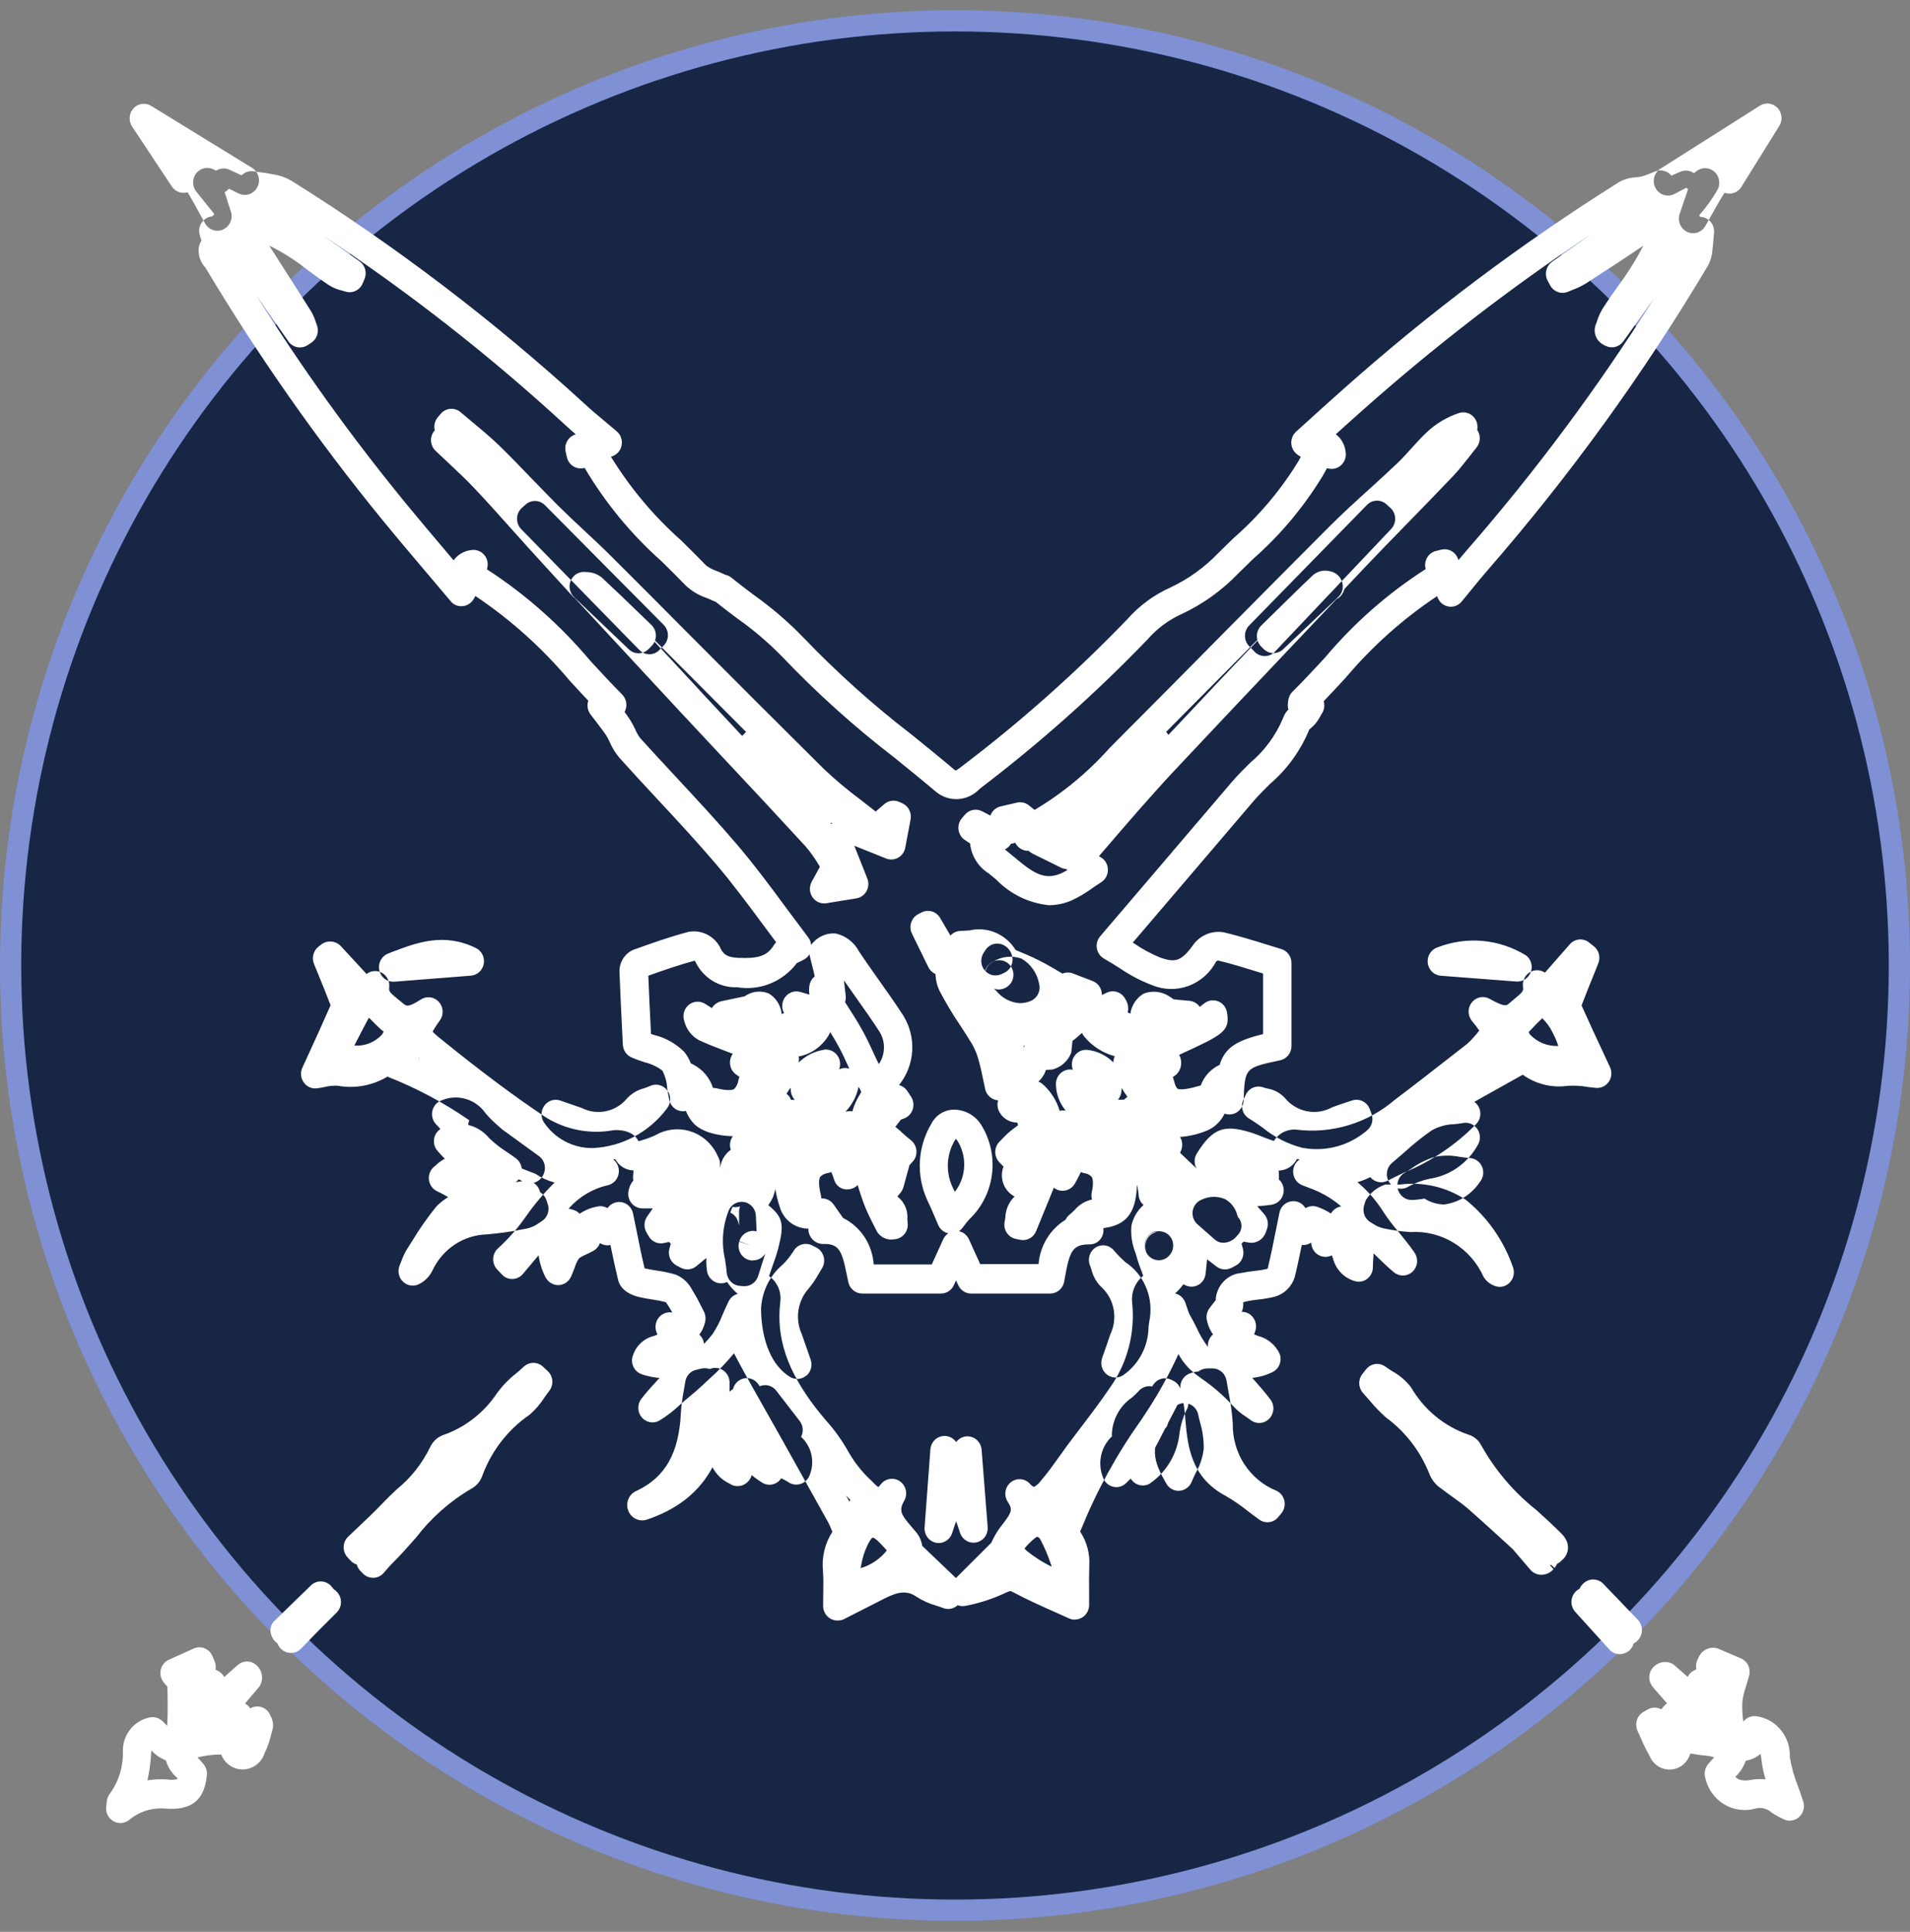
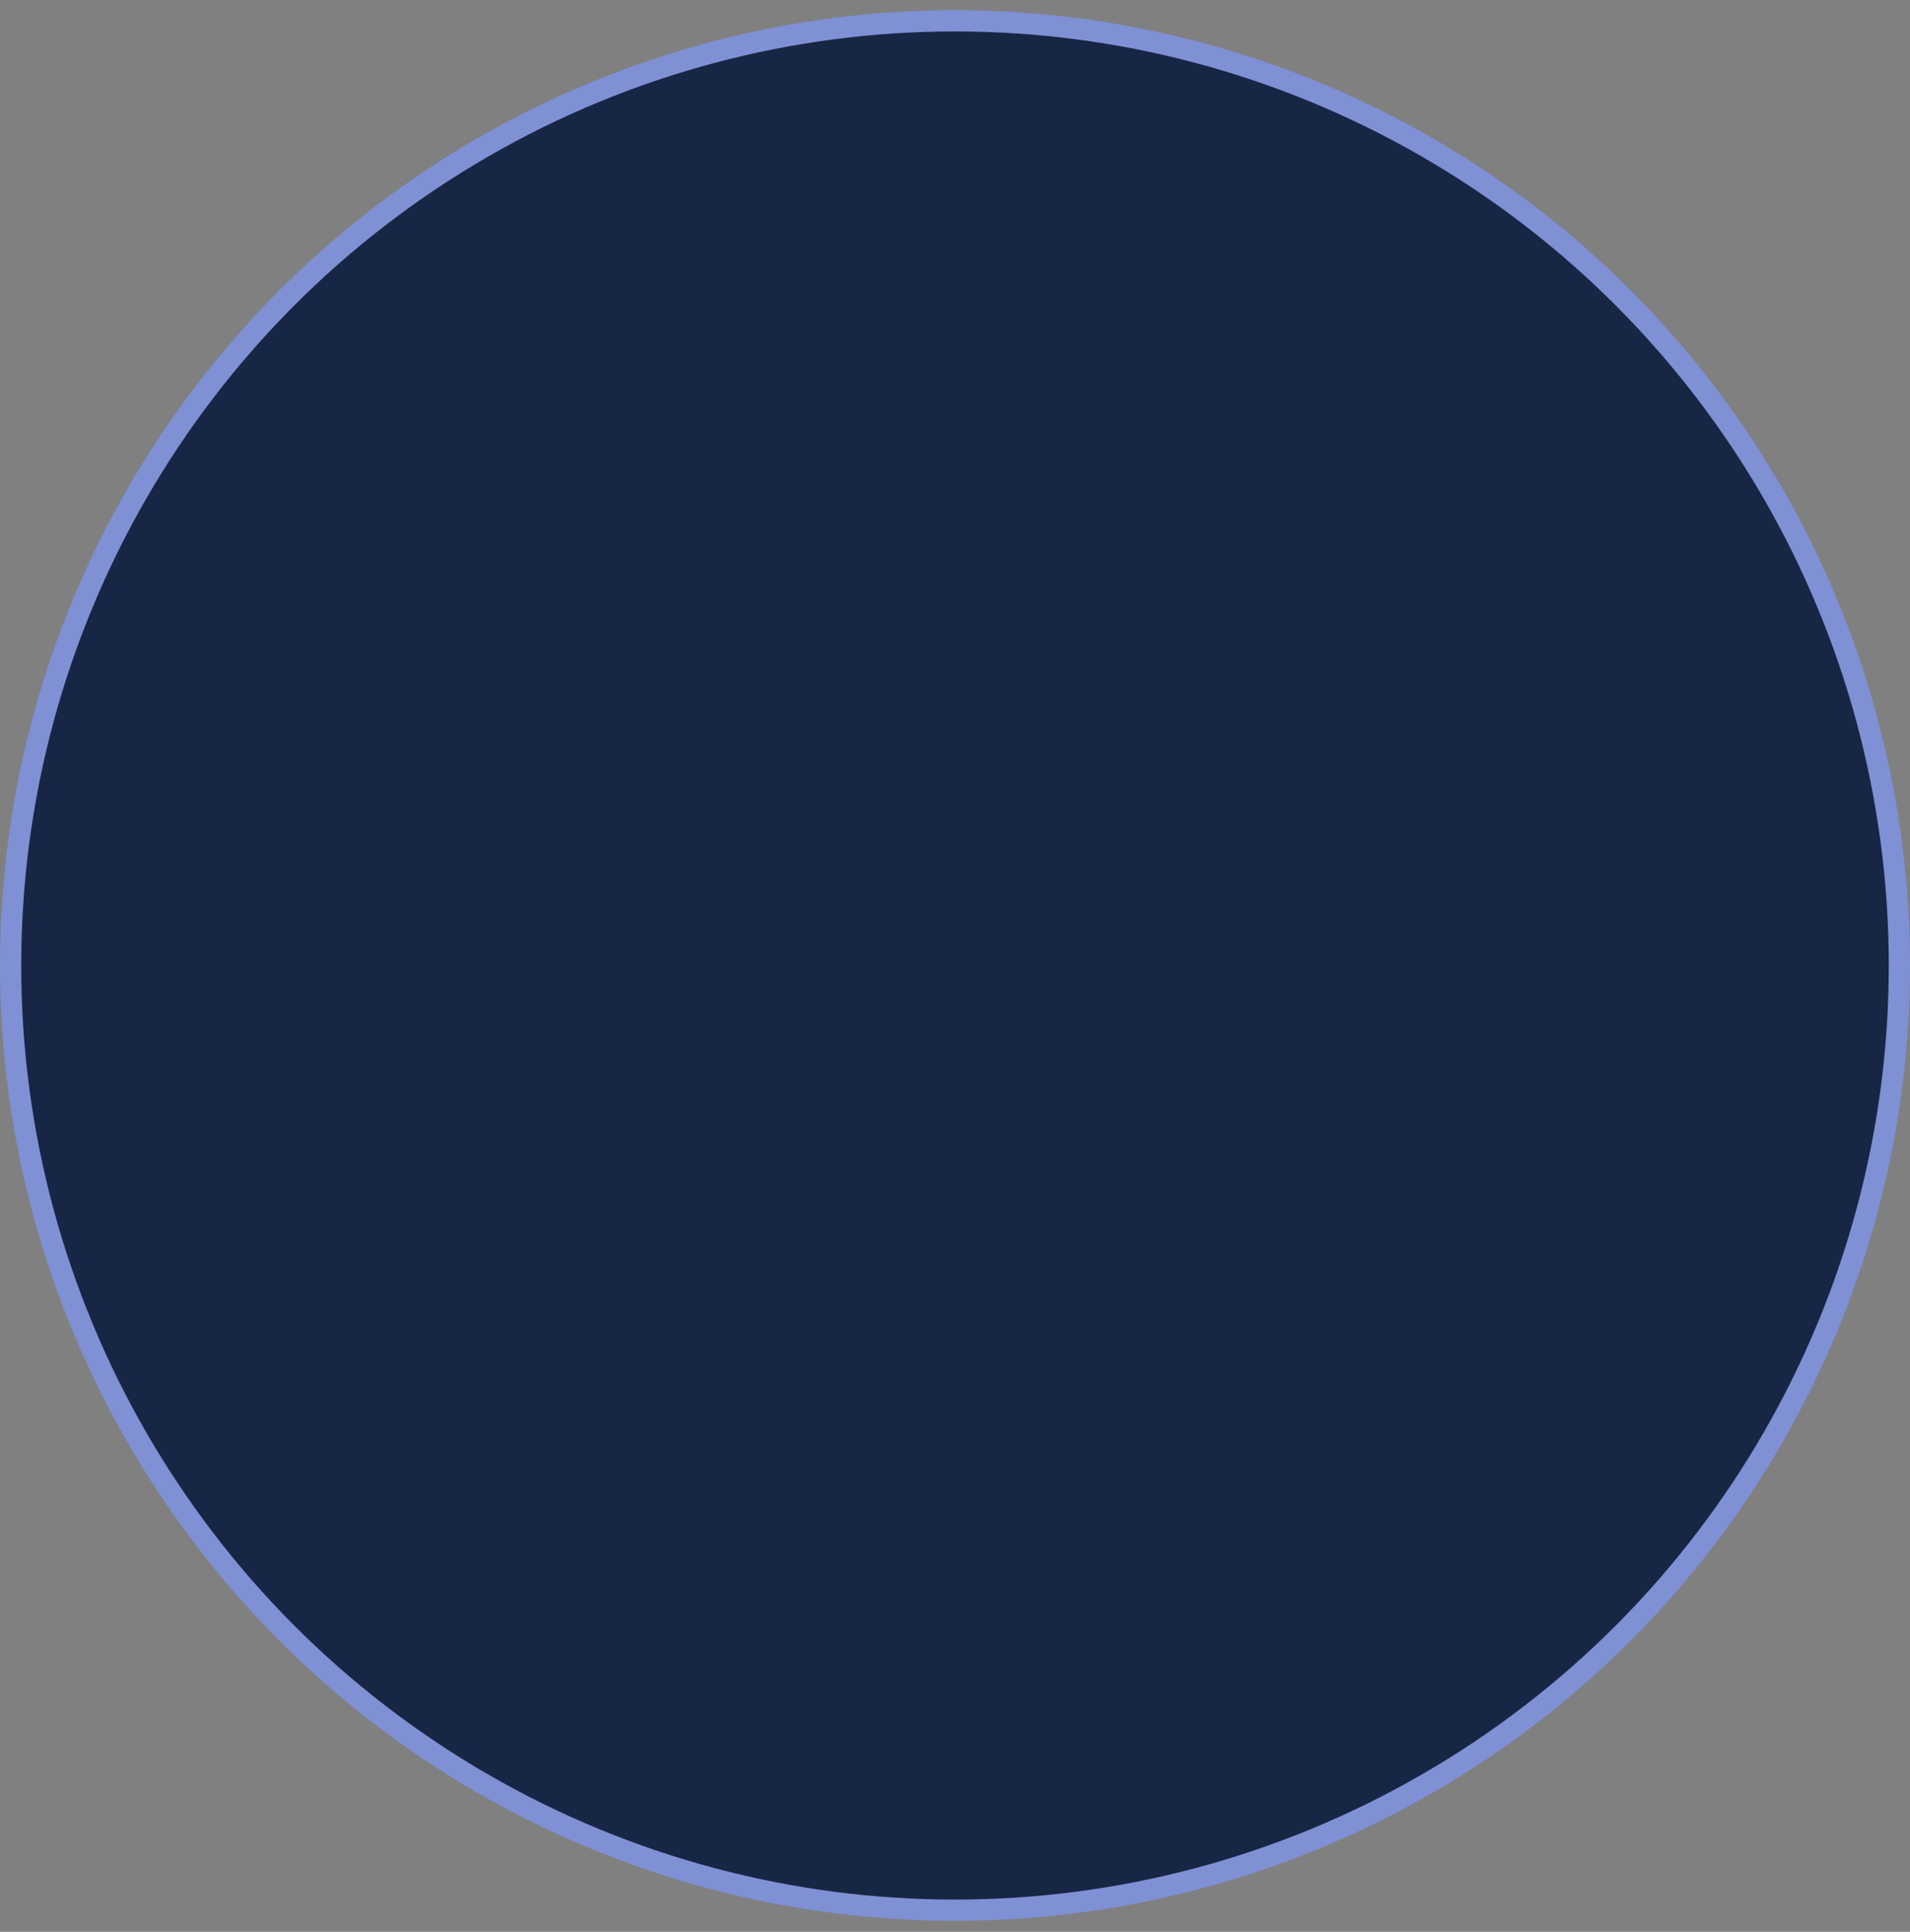
<svg xmlns="http://www.w3.org/2000/svg" width="90" height="91" viewBox="0 0 90 91" fill="none">
  <rect x="0" y="0" width="90" height="91" fill="#808080" stroke="none" />
  <circle cx="45" cy="45.481" r="44.5" fill="#182645" stroke="#7F90D5" />
  <g clip-path="url(#clip0_310_5570)">
    <path d="M44.333 60.933H40.626C40.474 60.933 40.327 60.88 40.209 60.783C40.091 60.686 40.008 60.551 39.974 60.4L39.897 60.029C39.666 58.88 39.518 58.572 38.766 58.599C38.603 58.594 38.447 58.532 38.325 58.423C38.203 58.313 38.122 58.163 38.096 57.999C38.092 57.957 38.09 57.915 38.092 57.874C37.803 57.877 37.52 57.788 37.283 57.619C37.045 57.45 36.865 57.21 36.767 56.931C36.479 56.104 36.389 55.218 36.504 54.348C36.516 54.203 36.572 54.065 36.666 53.955C36.759 53.845 36.884 53.768 37.023 53.736C36.987 53.667 36.963 53.592 36.951 53.515L36.898 53.159C36.847 53.153 36.795 53.144 36.741 53.133C36.635 53.11 36.534 53.068 36.443 53.008C36.416 53.037 36.386 53.064 36.354 53.087C35.563 53.687 33.418 53.7 32.683 52.916C32.527 52.747 32.404 52.549 32.32 52.333C32.293 52.339 32.265 52.343 32.237 52.344C32.08 52.358 31.924 52.314 31.797 52.219C31.669 52.125 31.579 51.987 31.542 51.83C31.5 51.659 31.47 51.465 31.439 51.263C31.423 50.974 31.346 50.691 31.215 50.434C30.966 50.244 30.681 50.11 30.378 50.04C30.166 49.968 29.953 49.897 29.755 49.809C29.639 49.758 29.539 49.675 29.468 49.569C29.396 49.463 29.355 49.338 29.349 49.209L29.312 48.478C29.269 47.606 29.222 46.685 29.19 45.765C29.187 45.548 29.247 45.335 29.362 45.154C29.477 44.972 29.642 44.829 29.837 44.744C30.708 44.432 31.563 44.126 32.44 43.897C32.726 43.843 33.022 43.881 33.287 44.006C33.551 44.131 33.771 44.337 33.916 44.595C34.05 44.918 34.227 45.097 34.774 45.12C35.645 45.155 36.123 45.076 36.46 44.531C36.493 44.479 36.53 44.431 36.571 44.386C36.385 44.138 36.201 43.89 36.018 43.641C35.286 42.653 34.529 41.632 33.73 40.693C32.831 39.639 31.866 38.6 30.933 37.598C30.343 36.963 29.753 36.329 29.177 35.684C28.999 35.471 28.852 35.233 28.741 34.976C28.692 34.866 28.636 34.759 28.574 34.656C28.431 34.439 28.27 34.233 28.097 34.008L27.823 33.649C27.755 33.559 27.71 33.453 27.692 33.341C27.675 33.229 27.684 33.114 27.721 33.007C27.427 32.696 27.136 32.384 26.848 32.069C25.557 30.53 24.06 29.185 22.401 28.075C22.363 28.157 22.316 28.234 22.261 28.305C22.199 28.382 22.121 28.445 22.033 28.488C21.945 28.532 21.849 28.555 21.751 28.556C21.653 28.56 21.556 28.541 21.466 28.5C21.377 28.459 21.297 28.397 21.235 28.319L20.221 27.12C19.479 26.243 18.741 25.372 18.018 24.491C14.959 20.747 12.173 16.776 9.683 12.613C9.568 12.491 9.48 12.346 9.424 12.187C9.369 12.027 9.348 11.858 9.362 11.689C9.381 11.562 9.426 11.44 9.493 11.332C9.46 11.235 9.427 11.141 9.41 11.062C9.382 10.963 9.377 10.86 9.394 10.759C9.411 10.659 9.449 10.563 9.507 10.48C9.565 10.396 9.64 10.327 9.727 10.277C9.814 10.227 9.911 10.198 10.01 10.191C10.037 10.153 10.067 10.117 10.1 10.084C9.944 9.886 9.785 9.69 9.626 9.494L9.249 9.026C9.15 8.902 9.097 8.746 9.099 8.586C9.1 8.426 9.156 8.272 9.257 8.15C9.358 8.028 9.498 7.946 9.652 7.918C9.806 7.89 9.964 7.918 10.1 7.998L10.177 8.043C10.271 7.982 10.378 7.945 10.489 7.937C10.6 7.929 10.712 7.949 10.813 7.996L11.382 8.26C11.456 8.186 11.545 8.13 11.643 8.097C11.742 8.064 11.846 8.055 11.948 8.07L12.21 8.107C12.441 8.137 12.673 8.17 12.9 8.218C13.188 8.263 13.465 8.361 13.719 8.506C18.638 11.582 23.274 15.11 27.571 19.045C27.878 19.329 28.199 19.597 28.539 19.878L29.062 20.319C29.158 20.401 29.23 20.508 29.269 20.629C29.308 20.75 29.314 20.879 29.286 21.003C29.257 21.128 29.195 21.241 29.107 21.331C29.019 21.421 28.908 21.484 28.787 21.513C29.694 22.987 30.809 24.315 32.094 25.455C32.489 25.844 32.886 26.233 33.266 26.632C33.419 26.748 33.591 26.838 33.773 26.898C33.911 26.955 34.051 27.012 34.18 27.078C34.293 27.099 34.398 27.151 34.484 27.227C34.819 27.497 35.161 27.756 35.507 28.017C36.35 28.613 37.137 29.288 37.857 30.033C39.44 31.684 41.143 33.211 42.951 34.6C43.612 35.136 44.276 35.672 44.928 36.222C44.961 36.254 44.999 36.279 45.04 36.297C45.151 36.231 45.258 36.156 45.358 36.072C48.112 33.982 50.705 31.676 53.112 29.177C53.681 28.532 54.378 28.019 55.156 27.672C55.999 27.275 56.765 26.723 57.414 26.044C57.65 25.809 57.889 25.578 58.128 25.346C59.315 24.31 60.342 23.095 61.171 21.742L61.294 21.52C61.208 21.474 61.128 21.417 61.057 21.349C60.989 21.284 60.935 21.204 60.899 21.116C60.862 21.028 60.844 20.933 60.845 20.838C60.847 20.742 60.868 20.648 60.907 20.561C60.946 20.474 61.002 20.397 61.072 20.334L61.76 19.712C62.268 19.252 62.77 18.797 63.279 18.347C67.344 14.728 71.696 11.461 76.29 8.58C76.54 8.44 76.819 8.361 77.104 8.349C77.188 8.344 77.272 8.332 77.355 8.313C77.5 8.271 77.642 8.22 77.781 8.161L78.016 8.068C78.146 8.02 78.286 8.014 78.419 8.051C78.552 8.088 78.67 8.165 78.758 8.274L79.177 8.091C79.281 8.045 79.395 8.027 79.507 8.039C79.62 8.05 79.728 8.091 79.822 8.157L79.928 8.071C80.049 7.973 80.199 7.92 80.354 7.922C80.508 7.925 80.657 7.981 80.776 8.083C80.894 8.185 80.974 8.326 81.002 8.482C81.031 8.637 81.006 8.798 80.932 8.937C80.684 9.37 80.392 9.775 80.062 10.145C80.082 10.167 80.1 10.19 80.117 10.213C80.231 10.216 80.341 10.249 80.439 10.309C80.548 10.374 80.636 10.47 80.694 10.585C80.752 10.701 80.776 10.83 80.765 10.959L80.747 11.183C80.732 11.377 80.717 11.571 80.691 11.764C80.676 12.025 80.604 12.28 80.482 12.509C77.459 17.59 73.994 22.381 70.129 26.823C69.85 27.142 69.581 27.472 69.3 27.818L68.874 28.337C68.796 28.432 68.694 28.503 68.579 28.544C68.464 28.584 68.34 28.591 68.221 28.564C68.103 28.538 67.993 28.479 67.905 28.394C67.816 28.308 67.752 28.2 67.719 28.08C66.109 29.15 64.655 30.448 63.4 31.936C63.059 32.304 62.718 32.672 62.373 33.032C62.4 33.124 62.408 33.222 62.396 33.318C62.384 33.414 62.352 33.506 62.302 33.589L62.224 33.725C62.158 33.847 62.083 33.964 61.998 34.073C61.921 34.162 61.837 34.244 61.747 34.318C61.73 34.333 61.712 34.348 61.695 34.361C61.286 35.358 60.649 36.24 59.838 36.932C59.563 37.204 59.287 37.476 59.038 37.77C57.616 39.442 56.187 41.111 54.707 42.845L53.377 44.402L53.453 44.449C53.843 44.719 54.262 44.944 54.701 45.119C55.388 45.349 55.675 45.29 56.266 44.451C56.435 44.241 56.657 44.081 56.907 43.988C57.157 43.895 57.426 43.872 57.688 43.922C58.391 44.093 59.066 44.302 59.719 44.504L60.375 44.706C60.513 44.748 60.635 44.834 60.721 44.953C60.808 45.071 60.855 45.215 60.855 45.363V49.275C60.855 49.433 60.802 49.586 60.705 49.708C60.607 49.83 60.472 49.914 60.321 49.946C58.659 50.298 58.659 50.298 58.599 51.838C58.592 52.011 58.522 52.174 58.403 52.296C58.283 52.418 58.123 52.489 57.955 52.495C57.869 52.499 57.784 52.486 57.704 52.456C57.535 52.81 57.249 53.09 56.896 53.247C56.392 53.46 55.851 53.569 55.306 53.567C54.76 53.565 54.22 53.453 53.717 53.236C53.633 53.199 53.556 53.145 53.493 53.076C53.452 53.096 53.409 53.112 53.366 53.125C53.311 53.142 53.255 53.155 53.199 53.164L53.137 53.522C53.123 53.6 53.097 53.675 53.058 53.744C53.173 53.781 53.275 53.849 53.355 53.941C53.435 54.032 53.49 54.145 53.513 54.266L53.546 54.412C53.594 54.592 53.623 54.777 53.629 54.964C53.629 55.181 53.613 55.392 53.593 55.612C53.583 55.723 53.574 55.834 53.567 55.945C53.503 57.158 53.053 57.72 51.991 57.852C51.999 57.912 51.999 57.973 51.991 58.033C51.972 58.199 51.893 58.352 51.768 58.46C51.644 58.568 51.484 58.624 51.321 58.617C50.536 58.624 50.401 58.933 50.174 60.202L50.144 60.373C50.116 60.531 50.035 60.673 49.914 60.776C49.794 60.878 49.643 60.934 49.486 60.934H45.76C45.632 60.934 45.507 60.897 45.4 60.827C45.293 60.757 45.207 60.657 45.153 60.538L45.049 60.311L44.939 60.555C44.883 60.669 44.796 60.766 44.689 60.833C44.582 60.9 44.459 60.935 44.333 60.933ZM41.168 59.562H43.906L44.444 58.382C44.496 58.266 44.58 58.167 44.684 58.097C44.581 58.075 44.484 58.028 44.401 57.961C44.319 57.893 44.254 57.806 44.21 57.707L44.05 57.33C43.933 57.055 43.813 56.773 43.678 56.498C43.424 55.933 43.31 55.313 43.346 54.693C43.382 54.073 43.566 53.472 43.882 52.942C43.986 52.736 44.143 52.564 44.337 52.446C44.531 52.327 44.753 52.267 44.979 52.272C45.24 52.276 45.496 52.35 45.722 52.485C45.948 52.62 46.136 52.812 46.269 53.043C46.682 53.735 46.847 54.552 46.737 55.355C46.627 56.158 46.248 56.897 45.665 57.445C45.581 57.54 45.498 57.643 45.436 57.73L45.339 57.856C45.295 57.911 45.244 57.958 45.187 57.997C45.289 58.019 45.385 58.064 45.466 58.13C45.547 58.197 45.612 58.282 45.656 58.378L46.185 59.543H48.937C48.972 59.117 49.106 58.705 49.328 58.342C49.549 57.98 49.851 57.676 50.21 57.456C50.255 57.36 50.321 57.277 50.404 57.212C50.487 57.146 50.561 57.072 50.632 57.003C50.846 56.749 51.135 56.574 51.455 56.502C51.423 56.39 51.419 56.272 51.445 56.159C51.551 55.68 51.477 55.495 51.441 55.437C51.351 55.341 51.23 55.28 51.101 55.265C51.042 55.254 50.986 55.235 50.933 55.208C50.907 55.259 50.881 55.31 50.859 55.355C50.794 55.487 50.724 55.626 50.642 55.764C50.567 55.89 50.455 55.988 50.321 56.043C50.188 56.099 50.04 56.108 49.901 56.071C49.813 56.047 49.73 56.005 49.658 55.947L48.822 57.996C48.762 58.143 48.654 58.263 48.517 58.337C48.379 58.412 48.221 58.434 48.069 58.402L47.859 58.359C47.771 58.34 47.687 58.303 47.613 58.251C47.539 58.198 47.477 58.131 47.428 58.053C47.38 57.975 47.348 57.888 47.334 57.797C47.319 57.706 47.323 57.613 47.345 57.523C47.357 57.463 47.367 57.402 47.373 57.341C47.385 57.006 47.513 56.687 47.734 56.441C47.76 56.416 47.785 56.389 47.807 56.361C47.564 56.235 47.376 56.021 47.28 55.76C47.184 55.5 47.186 55.212 47.287 54.953L47.279 54.945L47.091 54.751C47.029 54.687 46.98 54.611 46.947 54.527C46.913 54.444 46.897 54.354 46.897 54.264C46.898 54.174 46.915 54.085 46.95 54.002C46.984 53.918 47.034 53.843 47.096 53.78L47.213 53.66C47.306 53.565 47.398 53.47 47.494 53.38C47.605 53.282 47.72 53.189 47.841 53.104C47.879 53.075 47.924 53.04 47.97 53.008C47.964 52.962 47.949 52.918 47.927 52.878C47.74 52.88 47.557 52.825 47.401 52.721C47.245 52.616 47.122 52.467 47.048 52.291C46.992 52.145 46.986 51.983 47.033 51.833C46.888 51.824 46.751 51.767 46.64 51.671C46.53 51.575 46.453 51.445 46.421 51.3L46.331 50.872C46.267 50.566 46.205 50.259 46.118 49.958C46.051 49.695 45.949 49.442 45.817 49.205C45.637 48.904 45.444 48.605 45.253 48.314C44.894 47.785 44.565 47.235 44.267 46.667C44.151 46.422 44.087 46.155 44.08 45.882C43.935 45.819 43.816 45.705 43.745 45.561L42.968 43.972C42.892 43.81 42.88 43.624 42.936 43.454C42.992 43.284 43.111 43.143 43.267 43.062L43.423 42.981C43.574 42.903 43.748 42.886 43.91 42.934C44.072 42.981 44.211 43.09 44.298 43.238L44.785 44.07C44.848 44.002 44.923 43.947 45.007 43.909C45.091 43.872 45.182 43.853 45.273 43.852C45.407 43.841 45.541 43.841 45.675 43.83C46.083 43.733 46.511 43.767 46.899 43.928C47.287 44.089 47.617 44.37 47.844 44.731L47.854 44.749C48.242 44.909 48.627 45.071 49.001 45.263C49.358 45.443 49.703 45.647 50.065 45.863C50.221 45.797 50.395 45.794 50.553 45.854L51.484 46.211C51.615 46.26 51.727 46.351 51.805 46.469C51.883 46.587 51.923 46.728 51.919 46.87L52.156 46.759C52.314 46.685 52.493 46.676 52.657 46.735C52.82 46.794 52.955 46.915 53.033 47.073C53.092 47.163 53.131 47.264 53.149 47.37C53.167 47.476 53.163 47.585 53.137 47.689C53.18 47.709 53.221 47.73 53.263 47.75C53.291 47.555 53.361 47.369 53.469 47.206C53.577 47.043 53.719 46.907 53.885 46.808C54.085 46.729 54.299 46.7 54.512 46.723C54.724 46.746 54.928 46.82 55.107 46.94C55.171 46.979 55.232 47.023 55.29 47.07C55.457 47.092 55.624 47.107 55.788 47.121L56.053 47.145C56.148 47.155 56.24 47.185 56.323 47.234C56.406 47.283 56.477 47.349 56.533 47.429L56.756 47.258C56.848 47.187 56.956 47.142 57.071 47.127C57.185 47.111 57.3 47.126 57.407 47.17C57.514 47.214 57.608 47.286 57.68 47.378C57.752 47.47 57.799 47.579 57.818 47.695C57.958 48.584 57.645 48.73 55.602 49.671C55.589 49.677 55.575 49.683 55.562 49.688C55.644 49.836 55.675 50.009 55.651 50.178C55.626 50.365 55.531 50.534 55.387 50.651L55.261 50.736C55.282 50.781 55.299 50.829 55.311 50.878C55.389 51.211 55.471 51.275 55.487 51.284C55.533 51.311 55.743 51.38 56.536 51.142C56.55 51.138 56.564 51.134 56.579 51.131C56.657 50.917 56.777 50.722 56.929 50.555C57.082 50.389 57.266 50.255 57.469 50.161C57.72 49.348 58.274 49.015 59.518 48.712V45.858L59.333 45.801C58.699 45.605 58.044 45.401 57.38 45.24C57.398 45.248 57.331 45.271 57.305 45.291C57.025 45.826 56.561 46.236 56.003 46.442C55.446 46.648 54.833 46.635 54.284 46.405C53.745 46.2 53.231 45.93 52.754 45.601C52.524 45.458 52.282 45.306 52.017 45.154C51.931 45.104 51.856 45.035 51.798 44.952C51.74 44.869 51.702 44.773 51.685 44.673C51.668 44.572 51.673 44.469 51.7 44.371C51.727 44.273 51.775 44.182 51.84 44.105L53.701 41.927C55.181 40.196 56.607 38.526 58.029 36.854C58.304 36.532 58.606 36.232 58.908 35.932C59.581 35.371 60.111 34.652 60.454 33.836C60.507 33.679 60.595 33.537 60.711 33.421C60.683 33.327 60.675 33.228 60.686 33.131L60.702 32.997C60.72 32.841 60.79 32.695 60.901 32.585C61.422 32.071 61.925 31.524 62.431 30.98C63.799 29.353 65.4 27.946 67.178 26.808C67.153 26.718 67.146 26.625 67.157 26.533C67.169 26.44 67.198 26.352 67.244 26.271C67.29 26.191 67.351 26.122 67.424 26.066C67.498 26.011 67.581 25.972 67.669 25.951L67.92 25.891C68.09 25.85 68.269 25.879 68.418 25.972C68.568 26.064 68.676 26.213 68.72 26.386C68.856 26.222 68.992 26.061 69.132 25.902C72.359 22.201 75.298 18.248 77.924 14.078L76.491 16.08C76.397 16.211 76.261 16.304 76.108 16.342C75.954 16.38 75.791 16.36 75.65 16.288L75.561 16.241C75.401 16.162 75.274 16.027 75.204 15.86C75.133 15.694 75.124 15.506 75.177 15.333C75.203 15.271 75.225 15.207 75.247 15.144C75.312 14.933 75.402 14.732 75.514 14.544C75.745 14.18 75.996 13.824 76.246 13.47C76.694 12.873 77.091 12.238 77.433 11.572C76.539 12.182 75.631 12.771 74.718 13.358C74.524 13.475 74.32 13.574 74.108 13.652L73.897 13.738C73.745 13.805 73.574 13.813 73.417 13.759C73.26 13.705 73.128 13.593 73.047 13.445L72.93 13.231C72.848 13.082 72.824 12.908 72.862 12.742C72.899 12.575 72.996 12.43 73.133 12.332L74.993 11.018C71.193 13.54 67.57 16.332 64.152 19.373C63.748 19.73 63.347 20.092 62.944 20.456C63.074 20.555 63.182 20.679 63.261 20.823C63.341 20.966 63.391 21.125 63.407 21.289C63.426 21.406 63.416 21.526 63.376 21.638C63.336 21.75 63.268 21.849 63.18 21.926C63.091 22.003 62.984 22.055 62.87 22.076C62.756 22.098 62.639 22.089 62.529 22.051L62.335 22.401C61.441 23.876 60.331 25.201 59.044 26.331C58.809 26.56 58.574 26.787 58.343 27.017C57.575 27.817 56.669 28.465 55.671 28.928C55.063 29.205 54.518 29.61 54.074 30.119C51.619 32.669 48.975 35.021 46.167 37.155C45.899 37.445 45.533 37.619 45.144 37.641C44.755 37.663 44.373 37.532 44.076 37.274C43.431 36.73 42.775 36.199 42.12 35.669C40.258 34.237 38.505 32.662 36.878 30.956C36.213 30.274 35.488 29.656 34.713 29.111C34.378 28.86 34.044 28.609 33.724 28.348C33.677 28.333 33.632 28.316 33.587 28.296C33.488 28.245 33.381 28.203 33.274 28.159C32.918 28.038 32.59 27.841 32.313 27.582C31.938 27.193 31.552 26.811 31.165 26.432C29.743 25.169 28.522 23.687 27.547 22.039C27.459 22.064 27.367 22.071 27.277 22.059C27.187 22.048 27.1 22.017 27.022 21.97C26.944 21.922 26.876 21.859 26.822 21.784C26.768 21.709 26.73 21.623 26.71 21.532L26.653 21.275C26.614 21.102 26.643 20.921 26.732 20.769C26.821 20.617 26.964 20.507 27.131 20.46C26.974 20.325 26.82 20.19 26.67 20.051C23.091 16.757 19.261 13.76 15.216 11.089L16.942 12.309C17.07 12.399 17.163 12.532 17.206 12.685C17.248 12.838 17.237 13.002 17.175 13.147L17.086 13.355C17.019 13.512 16.898 13.637 16.745 13.706C16.593 13.776 16.421 13.784 16.263 13.731C16.214 13.714 16.163 13.701 16.111 13.687C15.905 13.64 15.707 13.56 15.525 13.45C15.179 13.224 14.842 12.975 14.505 12.727C13.941 12.275 13.331 11.887 12.686 11.569L13.477 12.809C13.871 13.424 14.265 14.039 14.654 14.657C14.748 14.817 14.824 14.988 14.878 15.166L14.929 15.308C14.988 15.457 14.993 15.622 14.946 15.774C14.898 15.927 14.8 16.058 14.668 16.144L14.487 16.262C14.343 16.354 14.169 16.387 14.002 16.353C13.835 16.319 13.687 16.221 13.588 16.079L12.089 13.932C14.204 17.304 16.526 20.535 19.038 23.607C19.757 24.485 20.491 25.349 21.229 26.222L21.372 26.393C21.47 26.26 21.594 26.148 21.736 26.066C21.877 25.983 22.034 25.931 22.196 25.913C22.311 25.892 22.43 25.903 22.54 25.944C22.65 25.985 22.747 26.054 22.823 26.146C22.898 26.237 22.949 26.347 22.97 26.465C22.991 26.583 22.981 26.704 22.942 26.817C24.767 28 26.409 29.454 27.817 31.13C28.308 31.663 28.802 32.197 29.315 32.715C29.407 32.809 29.471 32.927 29.499 33.056C29.527 33.186 29.517 33.321 29.472 33.445C29.461 33.476 29.447 33.507 29.43 33.536C29.519 33.656 29.603 33.774 29.681 33.895C29.778 34.049 29.864 34.208 29.94 34.373C29.997 34.511 30.071 34.641 30.159 34.76C30.734 35.398 31.318 36.027 31.904 36.655C32.846 37.67 33.821 38.718 34.739 39.795C35.569 40.77 36.341 41.81 37.082 42.817C37.416 43.266 37.751 43.715 38.086 44.159C38.163 44.262 38.211 44.385 38.224 44.515C38.257 44.458 38.299 44.407 38.347 44.363C38.481 44.225 38.643 44.118 38.821 44.051C38.999 43.984 39.19 43.957 39.379 43.973C39.613 44.026 39.833 44.129 40.024 44.277C40.215 44.425 40.372 44.614 40.485 44.83C40.787 45.285 41.104 45.73 41.419 46.176C41.81 46.727 42.2 47.278 42.567 47.847C42.872 48.342 43.018 48.923 42.983 49.508C42.947 50.092 42.733 50.65 42.37 51.103L42.362 51.114C42.521 51.155 42.659 51.254 42.751 51.392L42.926 51.657C42.982 51.741 43.019 51.837 43.034 51.937C43.049 52.038 43.042 52.14 43.014 52.237C42.986 52.335 42.937 52.425 42.87 52.5C42.804 52.576 42.722 52.635 42.631 52.674C42.576 52.698 42.515 52.718 42.454 52.738L42.381 52.831C42.326 52.9 42.25 52.995 42.19 53.081L42.26 53.138C42.357 53.218 42.451 53.299 42.529 53.375C42.607 53.452 42.701 53.528 42.789 53.6L42.943 53.727C43.013 53.787 43.071 53.861 43.112 53.945C43.154 54.028 43.178 54.12 43.183 54.213C43.189 54.306 43.176 54.4 43.145 54.488C43.114 54.576 43.065 54.657 43.002 54.725L42.873 54.865L42.856 54.882L42.573 55.911C42.556 55.98 42.527 56.045 42.49 56.105C42.463 56.15 42.432 56.191 42.397 56.228C42.356 56.27 42.32 56.316 42.288 56.365C42.306 56.378 42.342 56.414 42.399 56.462C42.525 56.585 42.621 56.734 42.683 56.9C42.745 57.066 42.769 57.244 42.755 57.42C42.756 57.476 42.759 57.531 42.766 57.587C42.779 57.677 42.776 57.769 42.754 57.858C42.733 57.946 42.694 58.03 42.641 58.103C42.587 58.176 42.52 58.238 42.443 58.284C42.366 58.33 42.281 58.36 42.193 58.372L42.103 58.384C41.954 58.405 41.802 58.382 41.665 58.319C41.528 58.255 41.411 58.152 41.329 58.024L41.161 57.696C41.024 57.424 40.887 57.152 40.772 56.869C40.656 56.587 40.567 56.309 40.475 56.019L40.411 55.823C40.29 55.948 40.127 56.021 39.955 56.026C39.809 56.039 39.663 55.999 39.543 55.912C39.423 55.826 39.337 55.699 39.299 55.554C39.263 55.435 39.219 55.319 39.17 55.205C39.122 55.228 39.072 55.245 39.021 55.255C38.881 55.271 38.75 55.333 38.648 55.433C38.61 55.497 38.536 55.705 38.68 56.297C38.692 56.348 38.699 56.4 38.7 56.452C38.812 56.446 38.924 56.469 39.025 56.519C39.126 56.569 39.214 56.644 39.279 56.737L39.725 57.373C40.134 57.575 40.483 57.885 40.736 58.27C40.989 58.656 41.139 59.103 41.168 59.567V59.562ZM45.033 53.65C44.823 53.977 44.698 54.352 44.668 54.742C44.639 55.132 44.707 55.523 44.866 55.878C44.909 55.964 44.95 56.055 44.992 56.143C45.262 55.797 45.417 55.372 45.433 54.929C45.449 54.487 45.326 54.051 45.081 53.685C45.068 53.671 45.052 53.661 45.033 53.655V53.65ZM40.455 51.197C40.364 51.641 40.15 52.048 39.837 52.369C39.944 52.342 40.055 52.334 40.165 52.347C40.243 52.068 40.362 51.802 40.516 51.558C40.544 51.519 40.565 51.475 40.581 51.429C40.557 51.37 40.529 51.313 40.497 51.258L40.455 51.197ZM48.924 50.948C49.001 50.976 49.072 51.019 49.135 51.073C49.511 51.406 49.787 51.841 49.933 52.327C50.026 52.304 50.122 52.3 50.216 52.314C49.937 51.983 49.775 51.565 49.758 51.128C49.748 51.022 49.763 50.914 49.801 50.815C49.839 50.715 49.899 50.626 49.976 50.555C50.054 50.483 50.146 50.431 50.247 50.403C50.347 50.375 50.453 50.371 50.555 50.392C50.513 50.283 50.498 50.165 50.513 50.05C50.528 49.934 50.571 49.823 50.639 49.73C50.713 49.625 50.814 49.545 50.931 49.498C51.048 49.451 51.176 49.439 51.3 49.464C51.739 49.523 52.147 49.728 52.462 50.047C52.465 49.946 52.487 49.846 52.525 49.753C51.971 49.606 51.475 49.288 51.103 48.843C51.054 48.788 51.014 48.724 50.984 48.656C50.87 48.762 50.755 48.857 50.65 48.946C50.614 48.977 50.576 49.005 50.537 49.031L50.477 49.592C50.401 49.784 50.282 49.955 50.129 50.092C49.977 50.229 49.795 50.327 49.599 50.379L49.285 50.4C49.232 50.572 49.142 50.728 49.021 50.859C48.99 50.888 48.96 50.92 48.929 50.949L48.924 50.948ZM37.277 51.812H37.453C37.354 51.71 37.29 51.577 37.27 51.435C37.26 51.37 37.254 51.304 37.249 51.237L37.234 51.259C37.172 51.345 37.117 51.43 37.061 51.523C37.157 51.597 37.232 51.697 37.276 51.812H37.277ZM52.679 51.801H52.809C52.855 51.801 52.92 51.801 52.961 51.801C52.985 51.783 53.01 51.761 53.038 51.737L53.127 51.663C53.026 51.533 52.934 51.396 52.853 51.252C52.853 51.31 52.847 51.368 52.84 51.423C52.827 51.564 52.77 51.695 52.679 51.801ZM33.603 51.246C33.655 51.246 33.706 51.252 33.757 51.264C34.342 51.405 34.534 51.336 34.593 51.3C34.708 51.181 34.78 51.026 34.799 50.861C34.809 50.814 34.824 50.769 34.844 50.725C34.802 50.695 34.754 50.661 34.699 50.626C34.622 50.574 34.557 50.507 34.506 50.429C34.456 50.351 34.422 50.263 34.407 50.17C34.391 50.078 34.394 49.983 34.415 49.892C34.437 49.801 34.476 49.715 34.531 49.64L34.5 49.629L34.112 49.48C33.737 49.338 33.332 49.183 32.941 49C32.767 48.907 32.614 48.777 32.493 48.619C32.372 48.461 32.285 48.278 32.238 48.083C32.195 47.949 32.194 47.805 32.233 47.671C32.273 47.536 32.352 47.418 32.46 47.331C32.568 47.244 32.699 47.193 32.836 47.185C32.973 47.178 33.109 47.213 33.225 47.287C33.334 47.356 33.445 47.426 33.543 47.487C33.601 47.388 33.684 47.306 33.782 47.249C33.847 47.208 33.918 47.179 33.992 47.163C34.355 47.083 34.722 47.007 35.089 46.932C35.251 46.816 35.439 46.743 35.635 46.719C35.831 46.695 36.03 46.72 36.214 46.792C36.386 46.892 36.532 47.033 36.64 47.203C36.748 47.373 36.814 47.567 36.833 47.768C36.872 47.751 36.909 47.736 36.944 47.721C36.879 47.603 36.85 47.467 36.86 47.332C36.87 47.196 36.92 47.067 37.002 46.961C37.084 46.854 37.196 46.775 37.322 46.733C37.448 46.691 37.583 46.689 37.711 46.726L38.139 46.852C38.118 46.714 38.118 46.574 38.139 46.436C38.164 46.261 38.254 46.103 38.39 45.995C38.351 45.796 38.299 45.599 38.245 45.395L38.162 45.052C38.154 45.019 38.148 44.985 38.144 44.951C38.085 45.051 38.001 45.134 37.901 45.191C37.811 45.242 37.72 45.285 37.632 45.325L37.553 45.361C37.227 45.794 36.794 46.129 36.298 46.331C35.801 46.532 35.261 46.592 34.734 46.504C34.322 46.522 33.915 46.414 33.562 46.195C33.21 45.976 32.928 45.655 32.754 45.272L32.717 45.258C31.992 45.451 31.261 45.708 30.549 45.961C30.58 46.799 30.622 47.631 30.662 48.422L30.676 48.704L30.808 48.748C31.343 48.876 31.834 49.149 32.23 49.538C32.367 49.701 32.476 49.887 32.55 50.089C32.592 50.105 32.632 50.126 32.67 50.15C32.888 50.261 33.082 50.415 33.241 50.603C33.4 50.792 33.521 51.01 33.597 51.247L33.603 51.246ZM38.918 49.44C39.026 49.44 39.133 49.467 39.23 49.519C39.326 49.571 39.408 49.646 39.469 49.738C39.531 49.83 39.569 49.936 39.582 50.047C39.594 50.157 39.58 50.269 39.541 50.373C39.692 50.301 39.864 50.291 40.023 50.343C39.989 50.271 39.955 50.197 39.922 50.125C39.782 49.821 39.641 49.517 39.479 49.226C39.364 49.017 39.242 48.813 39.117 48.613C39.099 48.668 39.074 48.721 39.044 48.77C38.891 49.029 38.686 49.252 38.443 49.423C38.199 49.595 37.923 49.712 37.632 49.766C37.648 49.85 37.65 49.937 37.636 50.023L37.632 50.053C37.945 49.745 38.34 49.538 38.767 49.46C38.816 49.446 38.866 49.438 38.917 49.436L38.918 49.44ZM39.82 47.209L39.872 47.29C40.139 47.705 40.406 48.119 40.644 48.55C40.82 48.869 40.978 49.203 41.13 49.535C41.221 49.733 41.314 49.932 41.411 50.126C41.561 49.906 41.645 49.645 41.652 49.377C41.66 49.108 41.59 48.843 41.452 48.614C41.098 48.063 40.718 47.528 40.338 46.993C40.147 46.721 39.953 46.45 39.764 46.177C39.78 46.299 39.794 46.425 39.809 46.553L39.849 46.896C39.863 47 39.852 47.106 39.82 47.205V47.209ZM48.245 49.246L48.239 49.278C48.234 49.303 48.229 49.328 48.224 49.352C48.24 49.328 48.259 49.305 48.278 49.283L48.245 49.246ZM49.436 42.641C48.488 42.548 47.602 42.118 46.932 41.424L46.583 41.137C46.341 40.987 46.136 40.782 45.985 40.537C45.833 40.293 45.739 40.016 45.709 39.728C45.611 39.667 45.512 39.604 45.437 39.549C45.361 39.493 45.298 39.422 45.251 39.339C45.204 39.257 45.175 39.166 45.164 39.071C45.154 38.976 45.162 38.88 45.19 38.79C45.218 38.699 45.263 38.615 45.325 38.543L45.471 38.371C45.569 38.258 45.701 38.181 45.847 38.153C45.992 38.125 46.143 38.147 46.275 38.215L46.667 38.419C46.706 38.312 46.77 38.215 46.854 38.14C46.938 38.064 47.04 38.011 47.149 37.986L47.92 37.808C48.017 37.785 48.117 37.784 48.213 37.806C48.31 37.828 48.4 37.872 48.478 37.934L48.751 38.152C50.069 37.367 51.263 36.381 52.291 35.228L52.696 34.82C54.264 33.25 55.827 31.674 57.385 30.095C59.132 28.329 60.882 26.567 62.635 24.809C63.248 24.197 63.89 23.609 64.519 23.043C64.961 22.64 65.405 22.238 65.838 21.825C66.066 21.608 66.277 21.373 66.488 21.14C66.731 20.869 66.976 20.6 67.241 20.352C67.673 19.948 68.184 19.643 68.741 19.458C68.852 19.42 68.971 19.413 69.086 19.438C69.201 19.462 69.308 19.517 69.396 19.597C69.483 19.677 69.549 19.779 69.586 19.894C69.623 20.008 69.629 20.13 69.606 20.248C69.69 20.371 69.733 20.519 69.727 20.669C69.721 20.82 69.668 20.964 69.574 21.08C69.468 21.212 69.364 21.345 69.26 21.479C69.009 21.799 68.758 22.121 68.482 22.413C67.785 23.148 67.079 23.87 66.371 24.597L65.225 25.774C64.598 26.423 63.976 27.077 63.358 27.735C63.336 27.803 63.308 27.869 63.274 27.932C63.207 28.061 63.101 28.164 62.972 28.227L60.896 30.415C59.036 32.373 57.181 34.336 55.333 36.305C54.223 37.492 53.138 38.754 52.089 39.974L51.873 40.226C51.836 40.269 51.806 40.306 51.782 40.336L51.819 40.354C51.928 40.406 52.022 40.488 52.09 40.59C52.157 40.692 52.197 40.812 52.204 40.935C52.211 41.058 52.186 41.181 52.13 41.291C52.075 41.401 51.991 41.493 51.889 41.558C51.736 41.655 51.596 41.751 51.461 41.843C51.164 42.062 50.846 42.25 50.513 42.406C50.173 42.558 49.807 42.638 49.436 42.641ZM47.351 40.013L47.399 40.052L47.779 40.364C48.653 41.095 49.187 41.49 49.992 41.144C50.099 41.096 50.203 41.041 50.303 40.979L50.238 40.943L50.224 40.934C50.142 40.928 50.061 40.905 49.987 40.868L48.656 40.209C48.589 40.176 48.528 40.132 48.475 40.079C48.344 40.084 48.214 40.051 48.101 39.984C47.988 39.916 47.896 39.817 47.837 39.698C47.772 39.722 47.706 39.737 47.638 39.745C47.592 39.822 47.533 39.889 47.463 39.943C47.428 39.97 47.39 39.993 47.351 40.013ZM54.947 34.48C54.989 34.521 55.026 34.567 55.056 34.618C56.674 32.892 58.301 31.172 59.937 29.46L60.312 29.065C59.65 29.733 58.988 30.402 58.327 31.07C57.201 32.208 56.074 33.343 54.947 34.478V34.48ZM38.833 42.555C38.717 42.556 38.602 42.524 38.5 42.465C38.399 42.406 38.315 42.32 38.255 42.217C38.196 42.114 38.164 41.997 38.163 41.877C38.162 41.758 38.191 41.64 38.248 41.536L38.635 40.827C38.612 40.794 38.592 40.758 38.571 40.725C38.39 40.422 38.185 40.135 37.957 39.868C36.649 38.445 35.333 37.03 34.009 35.624L31.982 33.455C30.85 32.24 29.72 31.022 28.592 29.801L27.094 28.184C27.054 28.157 27.017 28.125 26.985 28.089L26.371 27.42C25.889 26.895 25.409 26.368 24.929 25.84C24.634 25.515 24.344 25.188 24.048 24.86C23.494 24.24 22.94 23.619 22.368 23.015C21.964 22.586 21.535 22.186 21.106 21.784C20.912 21.602 20.716 21.417 20.521 21.233C20.392 21.11 20.317 20.939 20.31 20.759C20.303 20.579 20.367 20.403 20.486 20.27C20.46 20.164 20.459 20.053 20.484 19.946C20.509 19.84 20.558 19.741 20.628 19.657L20.765 19.495C20.88 19.358 21.042 19.274 21.217 19.259C21.392 19.244 21.565 19.3 21.7 19.415C21.884 19.573 22.072 19.728 22.257 19.882C22.687 20.238 23.131 20.607 23.547 21.011C24.06 21.511 24.557 22.027 25.053 22.543C25.471 22.972 25.885 23.407 26.308 23.828C26.707 24.224 27.116 24.607 27.527 24.989C27.973 25.405 28.419 25.822 28.851 26.253C30.089 27.488 31.324 28.727 32.556 29.968C34.637 32.058 36.723 34.141 38.816 36.218C39.366 36.739 39.947 37.225 40.554 37.675C40.789 37.856 41.026 38.039 41.262 38.228L41.673 37.876C41.769 37.794 41.886 37.74 42.01 37.723C42.134 37.705 42.261 37.723 42.375 37.775L42.518 37.84C42.657 37.903 42.771 38.011 42.842 38.149C42.913 38.286 42.936 38.444 42.907 38.597L42.656 39.932C42.638 40.03 42.598 40.124 42.54 40.205C42.482 40.286 42.408 40.353 42.322 40.402C42.236 40.45 42.141 40.479 42.043 40.486C41.945 40.492 41.847 40.476 41.755 40.44L40.255 39.84L40.868 41.382C40.906 41.478 40.923 41.581 40.916 41.684C40.91 41.787 40.881 41.887 40.831 41.977C40.782 42.067 40.713 42.144 40.631 42.203C40.548 42.262 40.453 42.301 40.354 42.317L38.932 42.549C38.899 42.554 38.866 42.556 38.833 42.555ZM39.13 38.74L39.17 38.812C39.187 38.805 39.205 38.8 39.222 38.795L39.13 38.74ZM32.953 32.506L34.97 34.666L34.978 34.658L35.138 34.493L35.154 34.476C33.978 33.301 32.803 32.123 31.631 30.943C31.006 30.314 30.382 29.686 29.757 29.058C30.823 30.207 31.888 31.355 32.954 32.502L32.953 32.506ZM47.182 45.888L47.376 45.796C47.487 45.732 47.578 45.636 47.638 45.52C47.697 45.404 47.722 45.273 47.71 45.143C47.698 45.004 47.649 44.871 47.568 44.758C47.488 44.645 47.379 44.557 47.254 44.503C47.108 44.439 46.946 44.43 46.795 44.477C46.644 44.524 46.515 44.624 46.429 44.76L46.345 44.89C46.266 45.014 46.229 45.161 46.239 45.309C46.248 45.457 46.304 45.598 46.398 45.71C46.493 45.822 46.62 45.901 46.761 45.933C46.902 45.965 47.05 45.948 47.182 45.888ZM39.455 76.334C39.277 76.334 39.107 76.262 38.982 76.133C38.856 76.005 38.786 75.83 38.786 75.648C38.786 75.489 38.786 75.324 38.791 75.153C38.797 74.785 38.806 74.394 38.779 74.005C38.712 73.355 38.869 72.7 39.223 72.156L39.191 72.082C39.142 71.955 39.086 71.831 39.024 71.71C38.319 70.439 37.611 69.169 36.9 67.901L36.068 66.426C35.572 65.555 35.064 64.658 34.586 63.748C34.232 64.178 33.846 64.58 33.43 64.948L33.103 65.253C32.908 65.439 32.701 65.613 32.493 65.786C32.369 65.889 32.243 65.993 32.123 66.1L32.019 66.192C31.73 66.467 31.413 66.709 31.073 66.916C30.939 66.993 30.782 67.02 30.631 66.993C30.479 66.966 30.341 66.886 30.24 66.767C30.139 66.647 30.081 66.496 30.077 66.338C30.072 66.18 30.121 66.026 30.215 65.9C30.417 65.639 30.632 65.389 30.858 65.15C30.935 65.064 31.007 64.987 31.076 64.91C30.794 64.886 30.515 64.829 30.247 64.739C30.094 64.689 29.964 64.586 29.879 64.447C29.795 64.308 29.762 64.143 29.786 63.981C29.844 63.724 29.972 63.489 30.155 63.303C30.338 63.118 30.568 62.988 30.819 62.93C30.867 62.912 30.928 62.889 30.979 62.865C30.969 62.836 30.958 62.808 30.946 62.78C30.897 62.666 30.879 62.54 30.894 62.416C30.909 62.293 30.957 62.175 31.032 62.078C31.108 61.98 31.208 61.905 31.322 61.861C31.436 61.817 31.559 61.805 31.679 61.828C31.641 61.758 31.604 61.692 31.562 61.627L31.496 61.521C31.463 61.468 31.412 61.388 31.378 61.341C31.167 61.286 30.953 61.244 30.737 61.214C30.524 61.181 30.309 61.146 30.101 61.095C29.85 61.036 29.259 60.838 29.128 60.3C28.998 59.762 28.877 59.206 28.764 58.646C28.709 58.658 28.653 58.663 28.597 58.661C28.481 58.656 28.368 58.62 28.269 58.556C28.212 58.713 28.102 58.843 27.958 58.922C27.845 58.984 27.73 59.038 27.617 59.094C27.498 59.14 27.386 59.202 27.282 59.276C27.196 59.41 27.128 59.556 27.08 59.709C27.029 59.843 26.974 59.985 26.907 60.137C26.854 60.255 26.77 60.354 26.664 60.425C26.559 60.495 26.436 60.534 26.31 60.536C26.184 60.536 26.061 60.501 25.953 60.434C25.846 60.367 25.758 60.271 25.7 60.157C25.539 59.837 25.43 59.491 25.378 59.135C25.253 59.277 25.127 59.428 24.998 59.584C24.87 59.74 24.756 59.876 24.631 60.02C24.57 60.09 24.495 60.146 24.411 60.185C24.327 60.224 24.236 60.245 24.145 60.247C24.052 60.25 23.96 60.232 23.875 60.196C23.79 60.159 23.713 60.105 23.65 60.035L23.425 59.795C23.361 59.727 23.311 59.646 23.279 59.557C23.247 59.469 23.233 59.374 23.239 59.28C23.244 59.185 23.269 59.093 23.311 59.008C23.353 58.924 23.411 58.849 23.483 58.79C23.979 58.334 24.424 57.823 24.808 57.265C25.203 56.706 25.646 56.184 26.132 55.705C25.813 55.619 25.509 55.48 25.234 55.295L23.148 54.484C23.102 54.466 23.058 54.443 23.017 54.415L22.868 54.314C22.8 54.269 22.741 54.21 22.693 54.143L22.191 53.429C22.134 53.348 22.094 53.255 22.076 53.156C22.057 53.057 22.06 52.955 22.084 52.858C22.092 52.829 22.101 52.8 22.113 52.772C20.908 51.937 19.614 51.248 18.256 50.716C17.55 51.139 16.72 51.291 15.914 51.144C15.703 51.134 15.491 51.154 15.286 51.206C15.16 51.231 15.04 51.252 14.931 51.266C14.812 51.281 14.692 51.263 14.583 51.213C14.474 51.164 14.38 51.086 14.311 50.986C14.241 50.888 14.198 50.772 14.187 50.65C14.175 50.529 14.196 50.406 14.246 50.296L14.546 49.642C14.874 48.928 15.232 48.144 15.578 47.355C15.396 46.87 15.201 46.398 15.007 45.923L14.794 45.403C14.738 45.263 14.728 45.108 14.766 44.963C14.804 44.817 14.888 44.688 15.005 44.596L15.125 44.501C15.259 44.395 15.426 44.341 15.595 44.351C15.764 44.36 15.924 44.431 16.046 44.552L17.273 45.881C17.378 45.799 17.504 45.751 17.636 45.743C17.767 45.735 17.898 45.767 18.012 45.834C18.126 45.902 18.218 46.003 18.276 46.124C18.335 46.245 18.357 46.381 18.34 46.515C18.318 46.686 18.351 46.75 18.747 47.065C18.831 47.129 18.909 47.193 18.987 47.261C19.147 47.399 19.227 47.467 19.837 47.078C19.968 46.994 20.125 46.96 20.279 46.981C20.432 47.003 20.574 47.078 20.68 47.195C20.785 47.311 20.848 47.462 20.857 47.621C20.866 47.779 20.82 47.936 20.729 48.065C20.603 48.234 20.487 48.411 20.383 48.595C20.481 48.699 20.587 48.795 20.7 48.882C22.674 50.481 24.226 51.64 25.73 52.641C26.682 53.224 27.806 53.437 28.898 53.241C29.14 53.207 29.85 53.241 30.084 53.76L30.146 53.741L30.25 53.71C30.469 53.648 30.683 53.569 30.889 53.472C31.145 53.325 31.429 53.234 31.722 53.206C32.015 53.178 32.31 53.214 32.588 53.311C32.867 53.408 33.122 53.564 33.337 53.769C33.553 53.974 33.724 54.223 33.839 54.5C33.927 54.653 33.954 54.834 33.916 55.007C33.938 54.964 33.953 54.919 33.962 54.871C34.028 54.584 34.196 54.332 34.434 54.165C34.382 54.014 34.383 53.849 34.437 53.699C34.491 53.548 34.595 53.422 34.731 53.342L37.119 51.937C37.248 51.86 37.397 51.83 37.544 51.85C37.691 51.87 37.827 51.939 37.931 52.047C38.035 52.155 38.102 52.295 38.12 52.446C38.138 52.596 38.107 52.749 38.031 52.879L37.67 53.504C37.351 54.055 37.049 54.572 36.781 55.116C36.692 55.327 36.627 55.547 36.588 55.772C36.551 55.937 36.515 56.102 36.468 56.263C36.426 56.397 36.365 56.524 36.287 56.641C36.261 56.687 36.231 56.73 36.197 56.769C36.908 57.331 36.955 57.693 36.671 58.806C36.599 59.074 36.513 59.339 36.415 59.598L36.316 59.878C36.289 59.957 36.258 60.049 36.239 60.113C36.428 60.245 36.578 60.429 36.672 60.644C36.766 60.858 36.799 61.095 36.768 61.328C36.568 63 37.076 64.529 38.413 66.288C38.569 66.491 38.736 66.689 38.9 66.887C39.322 67.353 39.689 67.866 39.995 68.418C40.284 68.92 40.648 69.374 41.074 69.761L41.205 69.895C41.26 69.956 41.324 70.009 41.393 70.052C41.402 70.035 41.445 69.997 41.504 69.919C41.609 69.783 41.76 69.693 41.927 69.667C42.094 69.64 42.265 69.68 42.404 69.777C42.544 69.874 42.643 70.021 42.681 70.19C42.719 70.359 42.694 70.536 42.609 70.686C42.347 71.153 42.437 71.329 42.973 71.944C43.046 72.03 43.12 72.116 43.19 72.201C43.33 72.379 43.421 72.591 43.454 72.816L45.202 74.486C45.312 74.591 45.384 74.732 45.406 74.884C45.429 75.037 45.4 75.193 45.325 75.327L45.26 75.444C45.181 75.586 45.055 75.695 44.904 75.751C44.754 75.806 44.588 75.805 44.439 75.746C44.333 75.705 44.225 75.669 44.116 75.634C43.791 75.543 43.481 75.405 43.196 75.223C42.768 74.927 42.376 74.945 41.69 75.293L39.756 76.277C39.661 76.32 39.558 76.339 39.455 76.334ZM41.12 72.43C41.08 72.447 40.959 72.547 40.736 73.123C40.668 73.318 40.617 73.518 40.582 73.722C40.572 73.772 40.562 73.82 40.551 73.87C41.037 73.728 41.468 73.437 41.787 73.036L41.727 72.967C41.567 72.789 41.27 72.458 41.141 72.434L41.12 72.43ZM39.863 70.448L40.021 70.732L40.071 70.661C40.004 70.593 39.932 70.524 39.863 70.448ZM32.951 62.865C33.077 62.978 33.156 63.136 33.174 63.306C33.315 63.16 33.449 63.006 33.574 62.845C33.764 62.56 33.923 62.253 34.047 61.931C34.131 61.733 34.224 61.524 34.331 61.306C34.374 61.217 34.436 61.139 34.512 61.076C34.588 61.014 34.676 60.97 34.77 60.946C34.735 60.923 34.701 60.897 34.67 60.867C34.516 60.723 34.378 60.562 34.258 60.388C34.177 60.427 34.089 60.449 33.999 60.452C33.836 60.457 33.676 60.401 33.55 60.294C33.424 60.187 33.34 60.037 33.314 59.872C33.286 59.668 33.276 59.462 33.282 59.256L32.813 59.644C32.713 59.727 32.591 59.778 32.463 59.792C32.335 59.806 32.205 59.782 32.09 59.722L31.885 59.615C31.747 59.543 31.638 59.426 31.576 59.282C31.513 59.138 31.501 58.976 31.542 58.824L31.607 58.584C31.577 58.559 31.549 58.532 31.523 58.502L31.282 58.556C31.145 58.586 31.001 58.57 30.873 58.512C30.744 58.454 30.636 58.355 30.565 58.231L30.462 58.053C30.396 57.939 30.363 57.807 30.369 57.674C30.374 57.541 30.418 57.412 30.494 57.304L30.76 56.922H30.272C30.182 56.922 30.092 56.903 30.009 56.867C29.926 56.831 29.851 56.778 29.789 56.711C29.726 56.645 29.678 56.566 29.646 56.48C29.614 56.393 29.599 56.301 29.603 56.209C29.618 55.988 29.702 55.777 29.843 55.609C29.829 55.54 29.824 55.468 29.831 55.397L29.854 55.14V55.133C29.677 55.13 29.505 55.081 29.354 54.988C29.203 54.895 29.078 54.764 28.993 54.606L28.896 54.616C28.998 54.695 29.076 54.803 29.121 54.926C29.165 55.049 29.174 55.183 29.146 55.312C29.118 55.44 29.055 55.557 28.964 55.65C28.873 55.742 28.758 55.806 28.632 55.834C27.921 55.995 27.278 56.38 26.792 56.936C26.87 56.951 26.948 56.97 27.024 56.994C27.134 57.027 27.233 57.09 27.312 57.174C27.561 57.007 27.84 56.892 28.132 56.838C28.299 56.797 28.475 56.823 28.623 56.91L28.667 56.857C28.749 56.761 28.855 56.689 28.974 56.651C29.093 56.612 29.22 56.609 29.34 56.64C29.461 56.672 29.571 56.737 29.657 56.83C29.744 56.922 29.803 57.037 29.829 57.162L29.976 57.881C30.102 58.514 30.227 59.131 30.371 59.742L30.404 59.752C30.58 59.795 30.759 59.822 30.939 59.85C31.25 59.891 31.558 59.957 31.859 60.049C32.189 60.19 32.46 60.447 32.622 60.775L32.677 60.861C32.795 61.052 32.903 61.251 33 61.455L33.167 61.782C33.244 61.931 33.265 62.104 33.225 62.267C33.18 62.486 33.086 62.692 32.951 62.868V62.865ZM34.411 57.119C34.501 57.16 34.581 57.221 34.645 57.297C34.709 57.374 34.757 57.464 34.783 57.561C34.798 57.618 34.812 57.675 34.826 57.732V57.082C34.826 56.994 34.843 56.906 34.876 56.825C34.763 56.867 34.641 56.876 34.523 56.851C34.476 56.937 34.438 57.028 34.411 57.122V57.119ZM19.713 49.852L19.778 49.881L19.731 49.84L19.713 49.852ZM16.695 49.252C16.934 49.27 17.174 49.234 17.399 49.146C17.623 49.059 17.826 48.921 17.992 48.744C18.03 48.7 18.058 48.649 18.076 48.593L17.946 48.491C17.788 48.342 17.631 48.192 17.481 48.035C17.452 47.999 17.416 47.97 17.375 47.95C17.142 48.384 16.924 48.809 16.695 49.254L16.695 49.252ZM50.651 76.297C50.557 76.297 50.464 76.277 50.378 76.237C50.16 76.138 49.931 76.036 49.695 75.931C49.085 75.66 48.392 75.352 47.731 74.997C47.617 74.936 47.606 74.93 47.419 75.014C46.8 75.309 46.146 75.523 45.474 75.649C45.333 75.674 45.188 75.651 45.06 75.585C44.932 75.518 44.829 75.412 44.765 75.28C44.7 75.149 44.679 75 44.704 74.856C44.728 74.711 44.798 74.578 44.901 74.477L46.712 72.67C46.812 72.443 46.934 72.226 47.075 72.023L47.238 71.807C47.672 71.242 47.73 71.112 47.489 70.75C47.394 70.608 47.355 70.435 47.379 70.265C47.403 70.095 47.489 69.941 47.618 69.832C47.748 69.724 47.914 69.669 48.081 69.679C48.248 69.689 48.406 69.764 48.523 69.887C48.576 69.956 48.645 70.01 48.724 70.045C48.858 69.964 48.974 69.856 49.066 69.728C49.361 69.385 49.623 69.019 49.903 68.627C50.034 68.442 50.166 68.257 50.301 68.074C50.516 67.785 50.734 67.498 50.953 67.211C51.409 66.612 51.881 65.992 52.303 65.364C53.124 64.21 53.496 62.784 53.348 61.364C53.322 61.126 53.355 60.884 53.446 60.663C53.536 60.442 53.681 60.248 53.866 60.1C53.862 60.083 53.855 60.063 53.848 60.04C53.821 59.954 53.789 59.868 53.756 59.789C53.692 59.631 53.636 59.47 53.589 59.306C53.563 59.204 53.53 59.101 53.497 58.999C53.337 58.596 53.274 58.16 53.313 57.728C53.398 57.351 53.599 57.012 53.887 56.761C53.813 56.699 53.753 56.62 53.712 56.532C53.671 56.443 53.649 56.346 53.648 56.247C53.564 55.433 53.244 54.663 52.728 54.037C52.58 53.811 52.433 53.586 52.297 53.351C52.213 53.202 52.141 53.045 52.083 52.883L52.037 52.764C51.982 52.632 51.97 52.485 52.002 52.345C52.033 52.205 52.107 52.079 52.213 51.984C52.318 51.889 52.45 51.831 52.59 51.817C52.73 51.804 52.87 51.835 52.991 51.907L55.375 53.332C55.514 53.416 55.619 53.548 55.671 53.704C55.723 53.86 55.718 54.03 55.657 54.183L55.607 54.307L56.377 55.037C56.318 54.928 56.288 54.805 56.292 54.68C56.295 54.556 56.332 54.434 56.398 54.33C57.141 53.146 57.67 52.948 58.966 53.356C59.151 53.415 59.332 53.486 59.513 53.559C59.66 53.616 59.807 53.675 59.957 53.723L60.025 53.745C60.139 53.563 60.301 53.417 60.492 53.323C60.683 53.23 60.895 53.192 61.106 53.215C61.928 53.315 62.761 53.242 63.554 53C64.348 52.759 65.085 52.354 65.72 51.811C66.695 51.076 67.656 50.324 68.619 49.573L69.116 49.184C69.237 49.083 69.349 48.971 69.451 48.849C69.54 48.752 69.624 48.651 69.702 48.545C69.597 48.388 69.483 48.237 69.36 48.095C69.259 47.973 69.203 47.819 69.202 47.66C69.2 47.5 69.252 47.345 69.35 47.221C69.448 47.097 69.585 47.012 69.738 46.98C69.89 46.949 70.049 46.972 70.186 47.048C70.91 47.447 70.977 47.39 71.139 47.242C71.218 47.171 71.301 47.103 71.383 47.036C71.766 46.722 71.792 46.666 71.765 46.493C71.745 46.362 71.763 46.227 71.817 46.106C71.87 45.984 71.957 45.882 72.067 45.81C72.176 45.739 72.304 45.701 72.434 45.703C72.564 45.704 72.69 45.744 72.798 45.818L73.969 44.483C74.082 44.353 74.239 44.272 74.408 44.256C74.577 44.24 74.746 44.291 74.88 44.398L75.106 44.579C75.221 44.671 75.304 44.799 75.341 44.944C75.378 45.088 75.368 45.241 75.313 45.379L75.097 45.916C74.909 46.38 74.721 46.844 74.543 47.313C74.535 47.335 74.529 47.352 74.525 47.367C74.87 48.138 75.227 48.904 75.559 49.615L75.864 50.268C75.915 50.377 75.936 50.497 75.927 50.617C75.918 50.737 75.878 50.852 75.811 50.951C75.745 51.05 75.654 51.129 75.548 51.181C75.443 51.233 75.325 51.255 75.208 51.246C75.082 51.236 74.941 51.218 74.79 51.199C74.488 51.146 74.181 51.129 73.875 51.148C73.128 51.255 72.37 51.069 71.752 50.626L69.469 51.903C69.547 51.959 69.612 52.031 69.661 52.115C69.709 52.199 69.74 52.292 69.75 52.389C69.761 52.486 69.751 52.584 69.721 52.677C69.692 52.769 69.644 52.854 69.58 52.926C68.609 53.925 67.448 54.709 66.169 55.23C65.903 55.359 65.639 55.487 65.378 55.62C65.244 55.689 65.091 55.709 64.944 55.678C64.797 55.647 64.665 55.566 64.568 55.449C64.374 55.548 64.17 55.628 63.961 55.687C64.439 56.083 64.852 56.555 65.184 57.085C65.408 57.423 65.653 57.745 65.917 58.051C66.168 58.36 66.428 58.673 66.657 59.011C66.748 59.145 66.788 59.309 66.772 59.472C66.755 59.635 66.681 59.787 66.565 59.899C66.448 60.011 66.296 60.077 66.136 60.085C65.976 60.092 65.819 60.041 65.693 59.939C65.442 59.736 65.207 59.511 64.972 59.282C64.888 59.197 64.805 59.118 64.721 59.04C64.721 59.135 64.713 59.228 64.707 59.317C64.699 59.439 64.691 59.564 64.691 59.692C64.691 59.79 64.671 59.886 64.631 59.975C64.591 60.064 64.534 60.144 64.462 60.208C64.39 60.272 64.305 60.32 64.214 60.348C64.122 60.376 64.026 60.384 63.932 60.37C63.661 60.312 63.412 60.178 63.213 59.982C63.014 59.786 62.873 59.536 62.806 59.262C62.791 59.223 62.774 59.176 62.755 59.132L62.737 59.141C62.636 59.189 62.525 59.21 62.414 59.203C62.303 59.196 62.195 59.161 62.101 59.101C62.006 59.04 61.928 58.957 61.873 58.857C61.818 58.758 61.788 58.647 61.786 58.532C61.658 58.619 61.506 58.66 61.353 58.648H61.341C61.236 59.162 61.129 59.667 61.006 60.165C60.937 60.384 60.816 60.582 60.654 60.742C60.492 60.901 60.293 61.017 60.077 61.08C59.814 61.145 59.546 61.191 59.276 61.218C59.103 61.24 58.93 61.26 58.761 61.296C58.697 61.305 58.636 61.325 58.578 61.354C58.595 61.505 58.572 61.657 58.51 61.795C58.597 61.793 58.683 61.808 58.764 61.841C58.844 61.873 58.917 61.922 58.979 61.985C59.077 62.081 59.144 62.206 59.172 62.342C59.199 62.479 59.185 62.621 59.132 62.749C59.114 62.792 59.102 62.828 59.093 62.857C59.151 62.883 59.225 62.911 59.282 62.931C59.5 62.986 59.704 63.088 59.879 63.232C60.054 63.376 60.196 63.557 60.294 63.763C60.357 63.926 60.357 64.106 60.294 64.268C60.231 64.43 60.11 64.562 59.956 64.636C59.658 64.782 59.337 64.873 59.008 64.906C59.087 65 59.175 65.095 59.259 65.193C59.466 65.432 59.677 65.673 59.866 65.93C59.964 66.061 60.012 66.225 60.001 66.39C59.99 66.555 59.922 66.71 59.808 66.827C59.694 66.945 59.543 67.016 59.382 67.028C59.221 67.04 59.061 66.992 58.932 66.892C58.864 66.84 58.792 66.791 58.719 66.742C58.487 66.596 58.274 66.419 58.089 66.214C57.645 65.732 57.149 65.302 56.611 64.935L56.285 64.691C55.977 64.443 55.72 64.136 55.528 63.786C55.13 64.659 54.67 65.502 54.154 66.308L53.765 66.902C52.629 68.491 51.682 70.213 50.946 72.032C50.932 72.071 50.915 72.109 50.896 72.145C51.213 72.621 51.365 73.192 51.327 73.767C51.313 74.218 51.316 74.672 51.32 75.089V75.603C51.32 75.693 51.302 75.782 51.269 75.865C51.235 75.948 51.186 76.024 51.124 76.088C51.062 76.151 50.988 76.202 50.907 76.236C50.825 76.271 50.738 76.288 50.651 76.288L50.651 76.297ZM48.272 72.943C48.305 72.98 48.34 73.015 48.378 73.048C48.741 73.347 49.139 73.6 49.562 73.8C49.541 73.747 49.522 73.694 49.503 73.64C49.375 73.258 49.217 72.887 49.029 72.531C48.977 72.44 48.926 72.402 48.898 72.397C48.87 72.392 48.823 72.406 48.761 72.46C48.582 72.603 48.418 72.766 48.272 72.944L48.272 72.943ZM50.036 70.673L50.04 70.681L50.052 70.655L50.036 70.673ZM55.363 60.926C55.473 60.95 55.575 61.002 55.66 61.077C55.745 61.152 55.81 61.248 55.849 61.355C55.892 61.473 55.927 61.574 55.956 61.664C55.981 61.748 56.012 61.831 56.049 61.91C56.167 62.111 56.276 62.326 56.384 62.543C56.527 62.864 56.706 63.166 56.917 63.444V63.415C56.912 63.309 56.932 63.205 56.974 63.108C57.015 63.012 57.078 62.927 57.157 62.859C57.023 62.668 56.927 62.451 56.875 62.221C56.85 62.125 56.845 62.025 56.862 61.927C56.879 61.829 56.916 61.736 56.971 61.654C57.055 61.535 57.138 61.43 57.214 61.336C57.238 61.307 57.262 61.28 57.282 61.255C57.295 60.925 57.425 60.612 57.647 60.375C57.87 60.137 58.17 59.991 58.49 59.964C58.698 59.921 58.908 59.893 59.122 59.867C59.327 59.848 59.53 59.815 59.731 59.768C59.88 59.154 60.004 58.532 60.135 57.883L60.288 57.126C60.315 56.994 60.379 56.873 60.472 56.779C60.566 56.684 60.684 56.62 60.813 56.594C60.942 56.568 61.076 56.581 61.197 56.632C61.319 56.683 61.423 56.77 61.496 56.881L61.516 56.912C61.602 56.859 61.698 56.827 61.798 56.817C61.898 56.808 61.998 56.821 62.092 56.857C62.311 56.934 62.52 57.037 62.715 57.166C62.765 57.076 62.835 56.998 62.919 56.94C63.003 56.882 63.099 56.844 63.2 56.829C62.879 56.554 62.525 56.323 62.145 56.144C61.977 56.065 61.81 56.001 61.635 55.935L61.358 55.829C61.243 55.783 61.143 55.705 61.069 55.604C60.994 55.503 60.948 55.383 60.936 55.257C60.924 55.131 60.947 55.004 61.001 54.891C61.055 54.777 61.139 54.681 61.243 54.612L61.113 54.599C61.029 54.76 60.905 54.895 60.753 54.991C60.601 55.086 60.427 55.138 60.248 55.142C60.253 55.167 60.255 55.193 60.257 55.218L60.266 55.447C60.268 55.484 60.266 55.52 60.262 55.557C60.357 55.643 60.427 55.755 60.462 55.88C60.498 56.005 60.498 56.138 60.462 56.263C60.427 56.388 60.357 56.5 60.262 56.586C60.166 56.672 60.049 56.728 59.923 56.749C59.691 56.785 59.464 56.805 59.24 56.818L59.574 57.2C59.654 57.292 59.708 57.404 59.73 57.525C59.753 57.645 59.743 57.77 59.703 57.886L59.642 58.057C59.586 58.213 59.481 58.346 59.343 58.434C59.204 58.521 59.041 58.558 58.88 58.539L58.598 58.488C58.569 58.522 58.536 58.554 58.502 58.583L58.566 58.82C58.608 58.972 58.598 59.134 58.537 59.278C58.476 59.423 58.368 59.542 58.232 59.615L58.028 59.722C57.918 59.78 57.794 59.805 57.669 59.795C57.546 59.785 57.427 59.74 57.327 59.664L56.878 59.322C56.854 59.537 56.83 59.758 56.81 59.984C56.796 60.155 56.719 60.315 56.595 60.431C56.471 60.547 56.309 60.611 56.141 60.61C56.009 60.608 55.88 60.568 55.768 60.495C55.669 60.626 55.56 60.75 55.441 60.863C55.417 60.886 55.391 60.908 55.364 60.928L55.363 60.926ZM55.262 56.873C55.269 56.912 55.272 56.951 55.272 56.991V57.754C55.286 57.694 55.301 57.634 55.316 57.574C55.34 57.479 55.384 57.391 55.444 57.316C55.505 57.24 55.58 57.178 55.665 57.135V57.13C55.652 57.047 55.623 56.967 55.582 56.894C55.475 56.914 55.366 56.907 55.263 56.874L55.262 56.873ZM72.094 48.733C72.265 48.913 72.472 49.054 72.7 49.147C72.928 49.24 73.173 49.282 73.418 49.272H73.426C73.36 49.058 73.273 48.851 73.167 48.654C73.044 48.392 72.874 48.157 72.665 47.959C72.675 47.987 72.526 48.078 72.185 48.457C72.144 48.502 72.102 48.543 72.056 48.589C72.025 48.593 72.031 48.638 72.094 48.733ZM55.076 59.163L55.092 59.147C55.181 59.053 55.242 58.936 55.268 58.809C55.294 58.681 55.285 58.548 55.24 58.426C55.194 58.303 55.115 58.196 55.013 58.117C54.91 58.038 54.788 57.99 54.66 57.979C54.567 57.972 54.474 57.985 54.386 58.018C54.298 58.05 54.218 58.101 54.15 58.167C54.082 58.233 54.028 58.312 53.991 58.401C53.954 58.489 53.934 58.584 53.935 58.681C53.935 58.816 53.974 58.948 54.048 59.061C54.121 59.173 54.226 59.261 54.348 59.313C54.47 59.365 54.604 59.378 54.734 59.352C54.864 59.326 54.983 59.261 55.076 59.165V59.163ZM84.332 85.768C84.221 85.766 84.112 85.737 84.015 85.682L83.906 85.627C83.739 85.549 83.579 85.454 83.43 85.343C83.332 85.263 83.216 85.207 83.093 85.181C82.97 85.155 82.843 85.158 82.722 85.192C82.469 85.264 82.204 85.282 81.944 85.244C81.684 85.207 81.434 85.115 81.211 84.974C80.987 84.833 80.794 84.646 80.644 84.425C80.494 84.204 80.391 83.954 80.34 83.691C80.319 83.59 80.32 83.486 80.345 83.386C80.369 83.286 80.414 83.192 80.478 83.113C80.575 82.993 80.673 82.888 80.764 82.787L80.774 82.777C80.6 82.731 80.423 82.7 80.243 82.686C80.085 82.668 79.928 82.648 79.773 82.619C79.731 82.608 79.688 82.604 79.644 82.608C79.585 82.814 79.465 82.996 79.301 83.13C79.137 83.263 78.937 83.342 78.728 83.355C78.519 83.367 78.311 83.313 78.133 83.2C77.955 83.087 77.815 82.921 77.733 82.723C77.577 82.449 77.437 82.165 77.315 81.873L77.163 81.538C77.09 81.382 77.077 81.203 77.127 81.037C77.177 80.871 77.287 80.731 77.434 80.645L77.636 80.529C77.734 80.472 77.844 80.441 77.957 80.439C78.069 80.438 78.18 80.464 78.28 80.518L78.394 80.379C78.44 80.325 78.493 80.278 78.553 80.24L77.883 79.469C77.777 79.346 77.717 79.187 77.715 79.022C77.713 78.857 77.769 78.697 77.874 78.571C77.997 78.421 78.17 78.324 78.359 78.296C78.542 78.268 78.728 78.314 78.878 78.423L79.525 78.99C79.592 78.856 79.699 78.748 79.831 78.683L79.933 78.631C79.901 78.482 79.919 78.326 79.985 78.188L80.049 78.053C80.125 77.887 80.257 77.755 80.421 77.681C80.585 77.608 80.769 77.598 80.939 77.653L82.032 78.118C82.181 78.182 82.303 78.299 82.375 78.448C82.447 78.597 82.463 78.768 82.421 78.928C82.371 79.118 82.318 79.291 82.268 79.454C82.187 79.686 82.13 79.927 82.101 80.172C82.085 80.481 82.101 80.792 82.146 81.099L82.163 81.079C82.234 80.993 82.324 80.926 82.427 80.885C82.529 80.844 82.639 80.829 82.749 80.843C83.202 80.901 83.617 81.132 83.911 81.49C84.206 81.848 84.358 82.306 84.338 82.774C84.416 83.25 84.547 83.716 84.729 84.161C84.812 84.396 84.896 84.63 84.97 84.868C85.002 84.971 85.01 85.079 84.993 85.186C84.976 85.292 84.935 85.393 84.873 85.48C84.811 85.567 84.73 85.638 84.636 85.687C84.543 85.736 84.439 85.761 84.334 85.762L84.332 85.768ZM81.771 83.698C81.878 83.823 82.085 83.917 82.5 83.845C82.729 83.803 82.962 83.794 83.193 83.817C83.106 83.531 83.044 83.238 83.007 82.941C82.992 82.809 82.977 82.703 82.959 82.614C82.761 82.786 82.52 82.898 82.263 82.937C82.16 83.227 81.992 83.488 81.771 83.698ZM5.67 85.876C5.574 85.875 5.48 85.854 5.393 85.814C5.306 85.773 5.229 85.714 5.166 85.641C5.103 85.567 5.056 85.48 5.029 85.387C5.002 85.293 4.994 85.194 5.007 85.097L5.02 84.972C5.022 84.776 5.09 84.587 5.214 84.438C5.62 83.855 5.823 83.15 5.79 82.434C5.797 82.075 5.923 81.728 6.147 81.451C6.372 81.173 6.681 80.982 7.025 80.908C7.131 80.88 7.242 80.879 7.348 80.905C7.454 80.932 7.553 80.984 7.635 81.058C7.723 81.139 7.802 81.218 7.879 81.292C7.911 80.687 7.901 80.064 7.888 79.454C7.829 79.39 7.764 79.317 7.699 79.232C7.636 79.15 7.593 79.054 7.572 78.952C7.551 78.85 7.553 78.744 7.578 78.643C7.603 78.542 7.65 78.448 7.715 78.368C7.781 78.288 7.863 78.225 7.957 78.183L9.128 77.656C9.208 77.619 9.295 77.599 9.383 77.597C9.472 77.595 9.559 77.612 9.641 77.645C9.723 77.678 9.798 77.727 9.861 77.789C9.924 77.852 9.975 77.927 10.01 78.009L10.109 78.242C10.164 78.369 10.18 78.51 10.154 78.646L10.291 78.719C10.407 78.782 10.503 78.879 10.566 78.997L11.203 78.432C11.322 78.327 11.473 78.268 11.63 78.266C11.787 78.263 11.94 78.317 12.062 78.419C12.214 78.544 12.314 78.724 12.342 78.921C12.37 79.111 12.323 79.305 12.213 79.46L11.543 80.245C11.626 80.289 11.698 80.35 11.756 80.424L11.794 80.472C11.913 80.405 12.048 80.375 12.183 80.387C12.308 80.398 12.427 80.446 12.527 80.524C12.627 80.601 12.704 80.706 12.748 80.826C12.861 81.024 12.895 81.259 12.84 81.481L12.775 81.718C12.707 82.018 12.604 82.308 12.468 82.583C12.398 82.802 12.263 82.994 12.082 83.132C11.9 83.269 11.682 83.346 11.456 83.35C11.231 83.355 11.009 83.288 10.823 83.158C10.636 83.028 10.494 82.842 10.415 82.626C10.439 82.669 10.385 82.649 10.357 82.647C10.002 82.653 9.649 82.699 9.304 82.786C9.395 82.88 9.494 82.984 9.592 83.104C9.651 83.174 9.695 83.256 9.722 83.344C9.748 83.433 9.758 83.526 9.748 83.618C9.635 84.802 9.032 85.29 7.787 85.194C7.164 85.14 6.546 85.338 6.064 85.747C5.949 85.832 5.811 85.876 5.67 85.876ZM7.133 82.459C7.129 82.482 7.126 82.505 7.124 82.529C7.103 82.979 7.045 83.426 6.949 83.866C7.258 83.814 7.572 83.799 7.884 83.824C8.045 83.852 8.21 83.843 8.368 83.799C8.368 83.799 8.368 83.79 8.368 83.77L8.326 83.727C8.082 83.517 7.904 83.238 7.816 82.924L7.768 82.907C7.529 82.802 7.312 82.65 7.13 82.459L7.133 82.459ZM73.56 73.533L73.69 73.408C73.798 73.288 73.865 73.135 73.882 72.972C73.897 72.809 73.861 72.645 73.779 72.506C73.731 72.42 73.673 72.341 73.606 72.27C73.218 71.878 72.809 71.507 72.399 71.135C71.344 70.303 70.46 69.267 69.797 68.084C69.734 67.963 69.648 67.855 69.544 67.768C69.44 67.681 69.32 67.617 69.191 67.579C68.058 67.193 67.099 66.402 66.489 65.351C66.246 65.037 65.943 64.778 65.598 64.588C65.492 64.521 65.385 64.453 65.286 64.38C65.147 64.277 64.975 64.231 64.805 64.254C64.635 64.277 64.48 64.365 64.372 64.502L64.196 64.724C64.094 64.853 64.042 65.015 64.049 65.181C64.055 65.347 64.12 65.504 64.231 65.624C64.331 65.734 64.43 65.848 64.529 65.961C64.769 66.254 65.031 66.526 65.314 66.776C66.229 67.448 66.938 68.373 67.358 69.443C67.472 69.727 67.67 69.966 67.924 70.129C68.091 70.259 68.266 70.386 68.44 70.509C68.7 70.694 68.96 70.88 69.198 71.09C69.918 71.724 70.627 72.375 71.335 73.021C71.447 73.122 71.588 73.183 71.737 73.193C71.886 73.203 72.034 73.162 72.158 73.075L72.643 73.536C72.768 73.656 72.933 73.722 73.104 73.722C73.275 73.721 73.439 73.653 73.563 73.531L73.56 73.533ZM73.198 73.918L72.767 73.416L73.249 73.86C73.308 73.793 73.353 73.715 73.382 73.629C73.412 73.544 73.424 73.454 73.419 73.364C73.414 73.273 73.392 73.185 73.354 73.104C73.315 73.022 73.262 72.95 73.196 72.889L72.225 72.004C72.099 71.886 71.933 71.823 71.762 71.827C71.591 71.831 71.428 71.902 71.307 72.025C71.185 72.148 71.114 72.314 71.108 72.489C71.103 72.664 71.162 72.834 71.275 72.966L72.14 73.977C72.209 74.046 72.292 74.1 72.383 74.135C72.473 74.17 72.57 74.185 72.667 74.18C72.768 74.175 72.867 74.149 72.958 74.105C73.05 74.06 73.131 73.997 73.198 73.919V73.918ZM17.589 74.326C17.68 74.324 17.769 74.303 17.852 74.265C17.934 74.227 18.009 74.172 18.07 74.104L18.215 73.937C18.299 73.839 18.383 73.74 18.479 73.648C18.869 73.263 19.232 72.85 19.598 72.436C20.316 71.498 21.205 70.713 22.216 70.123C22.47 69.984 22.66 69.748 22.745 69.466C23.181 68.313 23.954 67.325 24.959 66.639C25.229 66.402 25.464 66.128 25.659 65.824C25.73 65.722 25.803 65.618 25.878 65.522C25.986 65.385 26.038 65.213 26.025 65.038C26.011 64.864 25.934 64.702 25.807 64.584L25.584 64.378C25.461 64.263 25.3 64.199 25.133 64.199C24.966 64.199 24.806 64.263 24.682 64.378C24.57 64.485 24.45 64.585 24.33 64.687C23.994 64.948 23.694 65.255 23.438 65.598C22.84 66.508 21.975 67.198 20.968 67.569C20.817 67.612 20.677 67.686 20.557 67.788C20.437 67.891 20.34 68.017 20.271 68.161C19.899 68.935 19.363 69.614 18.703 70.149C18.466 70.374 18.23 70.599 18.005 70.835C17.657 71.201 17.29 71.548 16.923 71.894L16.403 72.389C16.339 72.451 16.287 72.525 16.251 72.607C16.215 72.689 16.195 72.778 16.193 72.868C16.19 72.958 16.205 73.047 16.236 73.132C16.268 73.216 16.315 73.293 16.375 73.358L16.513 73.508C16.594 73.598 16.697 73.663 16.812 73.698C16.842 73.811 16.899 73.914 16.979 73.998L17.097 74.118C17.159 74.183 17.233 74.234 17.315 74.269C17.396 74.304 17.484 74.322 17.572 74.322L17.589 74.326ZM30.49 71.579C33.181 70.676 34.416 68.621 34.377 65.113C34.375 64.956 34.32 64.804 34.221 64.683C34.123 64.562 33.987 64.479 33.836 64.449C33.704 64.421 33.566 64.436 33.442 64.492C33.32 64.446 33.187 64.437 33.06 64.466L32.799 64.527C32.668 64.558 32.55 64.628 32.459 64.729C32.368 64.83 32.309 64.956 32.289 65.091C32.268 65.23 32.244 65.369 32.219 65.508C32.152 65.85 32.107 66.196 32.084 66.544C31.994 68.443 31.359 69.575 30.015 70.218C29.841 70.284 29.699 70.418 29.62 70.59C29.542 70.763 29.533 70.96 29.596 71.139C29.658 71.318 29.788 71.465 29.955 71.547C30.123 71.629 30.315 71.64 30.491 71.578L30.49 71.579ZM60.242 71.451L60.384 71.279C60.449 71.198 60.495 71.103 60.518 71.001C60.542 70.899 60.542 70.792 60.519 70.69C60.495 70.588 60.45 70.492 60.385 70.411C60.32 70.33 60.238 70.265 60.145 70.221C59.529 69.973 59.001 69.537 58.634 68.973C58.266 68.408 58.076 67.742 58.089 67.064C58.058 66.581 57.994 66.1 57.897 65.626C57.861 65.43 57.826 65.235 57.795 65.038C57.771 64.879 57.692 64.733 57.573 64.627C57.454 64.521 57.303 64.462 57.145 64.459H56.881C56.731 64.467 56.586 64.517 56.462 64.606C56.406 64.606 56.35 64.614 56.295 64.63L56.105 64.684C56.019 64.709 55.939 64.752 55.869 64.809C55.799 64.866 55.741 64.937 55.698 65.018C55.655 65.099 55.629 65.188 55.62 65.279C55.612 65.371 55.621 65.463 55.649 65.551C55.763 65.985 55.832 66.431 55.855 66.881C55.963 68.08 56.097 69.58 57.745 70.46C58.117 70.674 58.473 70.917 58.808 71.188C58.984 71.322 59.161 71.456 59.342 71.585C59.453 71.664 59.586 71.707 59.721 71.707C59.821 71.707 59.92 71.684 60.01 71.64C60.1 71.596 60.179 71.531 60.242 71.451ZM19.734 60.495C20.011 60.359 20.237 60.133 20.375 59.851C20.608 59.353 20.969 58.931 21.421 58.63C21.873 58.33 22.396 58.162 22.935 58.147C23.522 58.099 24.105 58.016 24.682 57.898L24.834 57.869C25.039 57.824 25.233 57.734 25.403 57.606C25.435 57.584 25.468 57.562 25.5 57.543C25.638 57.465 25.745 57.34 25.801 57.189C25.858 57.039 25.861 56.873 25.81 56.72L25.747 56.532C25.695 56.375 25.589 56.244 25.449 56.161C25.413 55.991 25.316 55.841 25.176 55.742C25.036 55.643 24.865 55.602 24.697 55.628L23.921 55.743C23.276 55.836 22.61 55.932 21.953 56.074C21.421 56.177 20.933 56.444 20.554 56.84C20.141 57.352 19.763 57.893 19.422 58.458L19.181 58.838C19.07 59.02 18.98 59.213 18.91 59.414L18.835 59.598C18.78 59.726 18.765 59.868 18.791 60.006C18.817 60.143 18.884 60.269 18.981 60.366C19.079 60.463 19.204 60.528 19.338 60.551C19.473 60.574 19.611 60.554 19.735 60.494L19.734 60.495ZM71.122 60.432C71.217 60.341 71.284 60.223 71.315 60.093C71.346 59.964 71.339 59.828 71.295 59.702C70.862 58.443 70.087 57.337 69.062 56.512C68.145 55.912 67.052 55.659 65.972 55.797C65.738 55.797 65.504 55.803 65.276 55.797C64.893 55.924 64.567 56.186 64.356 56.537L64.28 56.769C64.231 56.924 64.236 57.092 64.296 57.243C64.356 57.394 64.467 57.518 64.608 57.593L64.692 57.642C64.844 57.747 65.014 57.822 65.194 57.862C65.612 57.952 66.036 58.011 66.462 58.038C67.179 57.992 67.893 58.17 68.509 58.549C69.125 58.928 69.615 59.489 69.912 60.159C70.031 60.344 70.204 60.485 70.406 60.562C70.49 60.599 70.581 60.618 70.672 60.618C70.84 60.616 71 60.55 71.122 60.432ZM80.354 10.65L80.626 10.167C80.826 9.813 81.025 9.456 81.24 9.112L81.26 9.08C81.403 9.134 81.56 9.136 81.704 9.086C81.849 9.036 81.972 8.937 82.054 8.805L83.84 5.932C83.922 5.801 83.959 5.645 83.943 5.49C83.927 5.334 83.86 5.189 83.752 5.079C83.645 4.968 83.504 4.898 83.353 4.88C83.201 4.863 83.049 4.899 82.92 4.982L78.232 7.952C78.089 8.046 77.986 8.194 77.945 8.363C77.904 8.533 77.928 8.712 78.012 8.864C78.096 9.017 78.234 9.13 78.397 9.182C78.559 9.234 78.736 9.22 78.889 9.143L79.467 8.842C79.49 8.868 79.516 8.893 79.542 8.915L79.147 10.074C79.093 10.235 79.098 10.41 79.163 10.567C79.228 10.724 79.347 10.85 79.498 10.922C79.649 10.993 79.82 11.005 79.979 10.954C80.138 10.903 80.272 10.794 80.356 10.647L80.354 10.65ZM10.517 10.807C10.668 10.738 10.789 10.614 10.856 10.458C10.923 10.303 10.931 10.128 10.879 9.967L10.585 9.053C10.662 9.012 10.73 8.956 10.786 8.888L11.256 9.119C11.41 9.192 11.586 9.202 11.748 9.147C11.909 9.091 12.044 8.975 12.124 8.822C12.205 8.668 12.226 8.489 12.182 8.32C12.138 8.152 12.034 8.007 11.889 7.915L7.121 4.986C6.99 4.906 6.837 4.874 6.686 4.895C6.535 4.916 6.396 4.99 6.291 5.103C6.187 5.216 6.123 5.362 6.11 5.518C6.098 5.673 6.137 5.828 6.223 5.958L8.097 8.785C8.177 8.905 8.291 8.996 8.425 9.045C8.558 9.094 8.703 9.099 8.839 9.058C9.034 9.376 9.214 9.704 9.393 10.033L9.664 10.525C9.746 10.672 9.879 10.783 10.037 10.835C10.194 10.888 10.365 10.879 10.516 10.81L10.517 10.807ZM53.075 69.849C53.186 69.736 53.294 69.634 53.397 69.54C53.648 69.323 53.873 69.076 54.066 68.804C54.319 68.404 54.551 67.99 54.76 67.564L54.992 67.119C55.135 66.852 55.274 66.585 55.41 66.318L55.584 65.984C55.627 65.903 55.653 65.813 55.661 65.721C55.669 65.629 55.659 65.536 55.631 65.448C55.603 65.359 55.558 65.278 55.498 65.208C55.439 65.139 55.366 65.082 55.285 65.042L55.187 64.993C55.042 64.922 54.878 64.906 54.723 64.949C54.568 64.992 54.434 65.09 54.344 65.226L54.288 65.312C54.171 65.287 54.049 65.295 53.936 65.335C53.823 65.375 53.723 65.445 53.645 65.538C53.546 65.648 53.439 65.75 53.325 65.843C53.046 66.035 52.816 66.292 52.654 66.593C52.491 66.894 52.401 67.231 52.391 67.575C52.391 67.602 52.393 67.631 52.396 67.66C52.144 67.894 51.968 68.202 51.89 68.541C51.812 68.88 51.837 69.236 51.961 69.561C51.993 69.674 52.054 69.777 52.138 69.86C52.221 69.942 52.324 70.001 52.436 70.03C52.49 70.045 52.546 70.052 52.603 70.052C52.691 70.052 52.778 70.034 52.859 69.999C52.94 69.964 53.014 69.913 53.075 69.849ZM37.751 69.892C37.849 69.856 37.937 69.798 38.008 69.721C38.08 69.644 38.134 69.552 38.165 69.45C38.281 69.147 38.303 68.816 38.228 68.5C38.153 68.184 37.985 67.899 37.747 67.684C37.808 67.567 37.834 67.433 37.822 67.301C37.811 67.168 37.761 67.042 37.681 66.937L36.578 65.508C36.488 65.391 36.362 65.307 36.221 65.269C36.08 65.232 35.931 65.242 35.796 65.3L35.752 65.234C35.661 65.087 35.519 64.982 35.355 64.939C35.19 64.896 35.016 64.918 34.867 65.002C34.718 65.085 34.606 65.224 34.553 65.389C34.5 65.554 34.51 65.733 34.581 65.891C35.045 66.982 35.578 68.041 36.175 69.061C36.363 69.34 36.624 69.558 36.928 69.692C37.004 69.733 37.081 69.773 37.153 69.821C37.239 69.879 37.338 69.916 37.441 69.928C37.543 69.941 37.648 69.929 37.745 69.893L37.751 69.892ZM64.439 53.226C64.544 53.133 64.618 53.009 64.651 52.87C64.684 52.732 64.674 52.587 64.623 52.455L64.539 52.234C64.475 52.073 64.354 51.942 64.2 51.869C64.046 51.796 63.87 51.785 63.709 51.84L63.432 51.931C63.214 52.004 62.994 52.075 62.78 52.156C62.412 52.36 61.986 52.427 61.575 52.344C61.164 52.261 60.795 52.035 60.529 51.703C60.308 51.474 60.021 51.324 59.71 51.274C59.648 51.259 59.586 51.244 59.531 51.224C59.375 51.166 59.203 51.169 59.049 51.233C58.895 51.297 58.77 51.417 58.699 51.571L58.59 51.802C58.517 51.957 58.505 52.134 58.554 52.298C58.603 52.463 58.71 52.602 58.855 52.689C59.071 52.818 59.283 52.969 59.496 53.117C60.042 53.564 60.673 53.887 61.349 54.065C61.576 54.108 61.806 54.13 62.036 54.13C62.917 54.134 63.77 53.813 64.439 53.226ZM52.904 64.793C53.274 64.542 53.579 64.201 53.791 63.802C54.003 63.402 54.116 62.955 54.12 62.5C54.14 62.348 54.16 62.196 54.188 62.05C54.256 61.55 54.183 61.04 53.978 60.581C53.773 60.121 53.445 59.731 53.031 59.456C52.84 59.289 52.662 59.108 52.497 58.914C52.395 58.786 52.251 58.7 52.092 58.672C51.932 58.644 51.769 58.676 51.631 58.762C51.493 58.848 51.39 58.982 51.341 59.139C51.292 59.297 51.3 59.467 51.364 59.619C51.39 59.679 51.409 59.744 51.43 59.809C51.503 60.108 51.654 60.381 51.867 60.599C52.178 60.873 52.391 61.246 52.472 61.658C52.552 62.07 52.495 62.498 52.31 62.873C52.227 63.13 52.143 63.38 52.051 63.633L51.931 63.976C51.886 64.109 51.881 64.252 51.918 64.388C51.955 64.523 52.032 64.644 52.138 64.733C52.244 64.822 52.374 64.876 52.511 64.887C52.648 64.898 52.786 64.865 52.904 64.793ZM37.995 64.805C38.101 64.715 38.178 64.593 38.214 64.457C38.251 64.321 38.245 64.177 38.198 64.044L38.049 63.616C37.952 63.344 37.864 63.096 37.78 62.845C37.621 62.495 37.566 62.105 37.623 61.724C37.68 61.343 37.846 60.988 38.1 60.703C38.279 60.489 38.437 60.257 38.572 60.011C38.623 59.926 38.673 59.84 38.726 59.754C38.778 59.673 38.813 59.58 38.827 59.484C38.842 59.387 38.836 59.289 38.81 59.195C38.784 59.101 38.74 59.014 38.679 58.938C38.618 58.863 38.542 58.803 38.457 58.76L38.26 58.663C38.106 58.587 37.93 58.573 37.768 58.626C37.605 58.678 37.468 58.792 37.385 58.944C37.239 59.175 37.067 59.388 36.872 59.578C36.569 59.835 36.322 60.154 36.147 60.516C35.973 60.877 35.875 61.273 35.86 61.675C35.881 63.184 36.379 64.345 37.224 64.859C37.342 64.931 37.48 64.965 37.617 64.954C37.755 64.943 37.885 64.889 37.992 64.799L37.995 64.805ZM31.426 52.215C31.522 52.096 31.576 51.948 31.579 51.794C31.583 51.64 31.535 51.489 31.445 51.366C31.354 51.243 31.226 51.155 31.081 51.116C30.935 51.077 30.781 51.089 30.643 51.15C30.536 51.199 30.433 51.236 30.34 51.266C30.045 51.343 29.776 51.501 29.562 51.722C29.309 52.036 28.961 52.253 28.572 52.339C28.184 52.425 27.779 52.375 27.422 52.196C27.196 52.12 26.972 52.042 26.747 51.962L26.402 51.842C26.268 51.795 26.124 51.793 25.989 51.836C25.854 51.879 25.736 51.964 25.652 52.08C25.567 52.195 25.52 52.335 25.518 52.48C25.516 52.624 25.558 52.766 25.639 52.884C25.887 53.246 26.214 53.542 26.595 53.749C26.975 53.957 27.398 54.07 27.828 54.079H27.961C28.635 54.044 29.295 53.859 29.893 53.538C30.491 53.216 31.014 52.766 31.426 52.217V52.215ZM25.32 55.648C25.415 55.591 25.497 55.513 25.558 55.419C25.619 55.325 25.658 55.217 25.672 55.105C25.688 54.982 25.67 54.857 25.622 54.743C25.573 54.629 25.495 54.531 25.397 54.459L23.699 53.227L23.651 53.194C23.567 53.117 23.484 53.042 23.4 52.966C23.215 52.807 23.043 52.633 22.885 52.447C22.66 52.121 22.334 51.882 21.96 51.77C21.586 51.657 21.186 51.677 20.824 51.827C20.715 51.862 20.617 51.925 20.538 52.011C20.46 52.096 20.404 52.201 20.376 52.314C20.349 52.428 20.35 52.547 20.38 52.66C20.41 52.773 20.467 52.877 20.547 52.961C20.655 53.073 20.753 53.183 20.845 53.288C21.056 53.548 21.299 53.78 21.566 53.98C21.979 54.255 22.409 54.504 22.852 54.726L23.172 54.897C23.522 55.086 23.877 55.265 24.232 55.445L24.7 55.684C24.781 55.724 24.871 55.745 24.962 55.744C25.087 55.743 25.21 55.711 25.32 55.649V55.648ZM36.459 69.908C36.553 69.877 36.639 69.826 36.711 69.757C36.783 69.688 36.84 69.604 36.877 69.51C37.055 69.128 37.099 68.695 37.003 68.284C36.907 67.872 36.675 67.507 36.347 67.249C36.166 67.056 36.012 66.839 35.89 66.603L35.722 66.321C35.657 66.209 35.599 66.092 35.55 65.971L35.451 65.749C35.38 65.597 35.256 65.477 35.104 65.413C34.952 65.348 34.782 65.344 34.626 65.4C34.471 65.456 34.341 65.568 34.262 65.716C34.183 65.864 34.16 66.037 34.197 66.201C34.803 68.918 34.853 69.139 35.895 69.83C36.003 69.902 36.129 69.94 36.258 69.94C36.326 69.94 36.394 69.93 36.459 69.909L36.459 69.908ZM54.192 69.873C54.584 69.603 54.913 69.247 55.153 68.831C55.394 68.414 55.541 67.948 55.584 67.467C55.639 67.105 55.747 66.754 55.905 66.426C55.995 66.273 56.023 66.089 55.983 65.915C55.943 65.74 55.837 65.588 55.69 65.493C55.541 65.397 55.363 65.364 55.191 65.402C55.02 65.439 54.87 65.544 54.774 65.694C54.655 65.875 54.543 66.062 54.429 66.248C54.228 66.617 53.988 66.962 53.713 67.276C53.403 67.549 53.188 67.917 53.1 68.325C53.013 68.734 53.057 69.16 53.226 69.541C53.262 69.633 53.317 69.717 53.387 69.785C53.457 69.854 53.541 69.906 53.633 69.938C53.725 69.97 53.823 69.981 53.919 69.97C54.016 69.96 54.109 69.928 54.192 69.877V69.873ZM66.354 55.9C66.67 55.727 67.008 55.602 67.358 55.527C67.84 55.456 68.299 55.271 68.699 54.986C69.098 54.701 69.427 54.325 69.66 53.887C69.717 53.773 69.741 53.646 69.731 53.519C69.721 53.391 69.676 53.27 69.602 53.167C69.528 53.065 69.427 52.985 69.312 52.938C69.196 52.891 69.07 52.877 68.947 52.9C68.791 52.928 68.644 52.943 68.507 52.957C68.143 52.966 67.786 53.066 67.467 53.246C67.016 53.558 66.587 53.902 66.182 54.274C65.995 54.437 65.799 54.608 65.585 54.788C65.457 54.899 65.375 55.055 65.354 55.225C65.334 55.395 65.376 55.567 65.472 55.707C65.569 55.846 65.713 55.944 65.877 55.98C66.04 56.016 66.211 55.988 66.356 55.902L66.354 55.9ZM24.546 55.361C24.597 55.221 24.602 55.068 24.56 54.924C24.518 54.781 24.432 54.656 24.314 54.568C24.177 54.466 24.031 54.366 23.883 54.264C23.582 54.076 23.302 53.856 23.046 53.608C22.785 53.292 22.431 53.074 22.037 52.986C21.642 52.898 21.231 52.946 20.866 53.123C20.772 53.161 20.688 53.221 20.62 53.298C20.552 53.375 20.501 53.467 20.473 53.566C20.445 53.666 20.439 53.771 20.456 53.874C20.473 53.976 20.512 54.073 20.571 54.158C20.973 54.657 21.475 55.062 22.042 55.346C22.61 55.63 23.23 55.786 23.862 55.804H23.918C24.055 55.806 24.189 55.764 24.302 55.684C24.415 55.605 24.501 55.492 24.549 55.361H24.546ZM55.535 70.227C55.417 70.226 55.302 70.195 55.201 70.134C55.099 70.074 55.015 69.988 54.956 69.884C54.527 69.125 53.994 68.183 54.97 67.216C55.023 67.104 55.061 66.985 55.086 66.863C55.111 66.751 55.142 66.642 55.18 66.534C55.232 66.395 55.326 66.278 55.449 66.198C55.571 66.119 55.716 66.083 55.861 66.095C56.005 66.107 56.142 66.167 56.25 66.266C56.359 66.365 56.433 66.497 56.462 66.642C56.481 66.743 56.51 66.854 56.539 66.971C56.663 67.378 56.724 67.802 56.721 68.228C56.679 68.628 56.554 69.014 56.355 69.36C56.288 69.497 56.217 69.645 56.151 69.804C56.103 69.922 56.024 70.023 55.923 70.097C55.821 70.171 55.702 70.215 55.578 70.223L55.535 70.227ZM35.009 69.955C35.112 69.912 35.203 69.846 35.276 69.76C35.349 69.674 35.401 69.572 35.427 69.461C35.599 68.939 35.634 68.38 35.529 67.84C35.405 67.447 35.224 67.076 34.992 66.737C34.919 66.621 34.846 66.503 34.781 66.384C34.709 66.25 34.595 66.145 34.459 66.085C34.322 66.025 34.17 66.014 34.026 66.052C33.882 66.091 33.755 66.177 33.664 66.298C33.574 66.419 33.525 66.567 33.526 66.719C33.528 66.845 33.537 66.97 33.553 67.094C33.569 67.204 33.578 67.316 33.581 67.427C33.466 67.641 33.395 67.877 33.374 68.12C33.352 68.363 33.38 68.609 33.456 68.84C33.531 69.072 33.653 69.285 33.813 69.466C33.973 69.647 34.168 69.792 34.386 69.891C34.491 69.966 34.617 70.005 34.745 70.004C34.835 70.004 34.924 69.989 35.008 69.957L35.009 69.955ZM68.039 56.739C67.713 56.731 67.395 56.634 67.119 56.458C67.033 56.477 66.947 56.49 66.86 56.498C66.745 56.514 66.63 56.523 66.514 56.526C66.365 56.526 66.221 56.475 66.104 56.382C65.987 56.289 65.903 56.159 65.866 56.012C65.829 55.864 65.841 55.709 65.899 55.569C65.958 55.43 66.06 55.314 66.19 55.241C66.294 55.182 66.398 55.115 66.505 55.045C66.843 54.803 67.216 54.618 67.611 54.495C67.997 54.416 68.395 54.416 68.782 54.495C68.934 54.517 69.096 54.538 69.269 54.551C69.394 54.56 69.514 54.604 69.615 54.679C69.716 54.755 69.795 54.857 69.842 54.976C69.889 55.094 69.903 55.224 69.882 55.35C69.861 55.476 69.806 55.594 69.723 55.69C69.53 55.977 69.281 56.218 68.991 56.4C68.7 56.58 68.376 56.696 68.039 56.739ZM23.361 56.511C23.479 56.48 23.588 56.448 23.69 56.426C23.833 56.394 23.962 56.316 24.058 56.202C24.153 56.089 24.21 55.946 24.219 55.797C24.227 55.647 24.188 55.498 24.107 55.374C24.025 55.249 23.906 55.156 23.768 55.107C23.674 55.076 23.578 55.051 23.481 55.033C23.398 55.014 23.23 54.979 23.203 54.965C23.028 54.78 22.819 54.631 22.588 54.528C22.357 54.426 22.108 54.371 21.856 54.368C21.605 54.364 21.355 54.412 21.121 54.508C20.887 54.604 20.674 54.747 20.495 54.928C20.397 54.997 20.319 55.092 20.269 55.202C20.218 55.312 20.198 55.434 20.209 55.555C20.22 55.676 20.262 55.792 20.331 55.891C20.401 55.99 20.494 56.068 20.603 56.118C20.749 56.184 20.883 56.258 21.009 56.328C21.338 56.543 21.712 56.676 22.101 56.714C22.112 56.727 22.154 56.714 22.185 56.714C22.583 56.699 22.977 56.63 23.358 56.51L23.361 56.511ZM72.129 45.801C72.181 45.664 72.189 45.514 72.152 45.373C72.114 45.232 72.034 45.106 71.922 45.015C71.298 44.628 70.597 44.392 69.871 44.325C69.144 44.258 68.413 44.362 67.732 44.628C67.585 44.677 67.459 44.778 67.376 44.911C67.292 45.045 67.257 45.205 67.276 45.362C67.295 45.52 67.366 45.666 67.478 45.775C67.591 45.885 67.736 45.951 67.891 45.963L71.457 46.236H71.507C71.641 46.235 71.772 46.193 71.882 46.114C71.993 46.036 72.078 45.925 72.126 45.797L72.129 45.801ZM18.573 46.244L22.19 45.959C22.336 45.948 22.475 45.887 22.584 45.786C22.694 45.685 22.768 45.551 22.795 45.403C22.822 45.255 22.801 45.102 22.734 44.967C22.668 44.833 22.56 44.724 22.428 44.659C20.922 43.919 19.64 44.402 18.512 44.83L18.292 44.916C18.145 44.972 18.022 45.079 17.944 45.218C17.867 45.357 17.839 45.52 17.866 45.678C17.894 45.836 17.974 45.98 18.094 46.083C18.214 46.186 18.366 46.243 18.522 46.244H18.573ZM44.87 72.206C44.926 72.022 44.991 71.837 45.055 71.652C45.333 71.087 45.482 70.463 45.489 69.83C45.496 69.196 45.361 68.57 45.095 67.998C45.026 67.868 44.919 67.765 44.788 67.703C44.657 67.641 44.511 67.624 44.37 67.655C44.229 67.685 44.101 67.761 44.006 67.872C43.91 67.983 43.852 68.122 43.841 68.269L43.567 71.949C43.555 72.116 43.603 72.283 43.703 72.416C43.802 72.55 43.946 72.642 44.108 72.674C44.149 72.682 44.192 72.686 44.235 72.686C44.377 72.685 44.515 72.638 44.629 72.551C44.743 72.464 44.827 72.343 44.87 72.204V72.206ZM46.001 72.657C46.163 72.625 46.306 72.533 46.406 72.399C46.505 72.264 46.552 72.098 46.539 71.93L46.254 68.289C46.242 68.142 46.185 68.003 46.089 67.892C45.994 67.781 45.867 67.704 45.726 67.674C45.585 67.643 45.438 67.66 45.307 67.722C45.176 67.784 45.068 67.887 44.999 68.017C44.734 68.582 44.599 69.203 44.607 69.831C44.615 70.458 44.765 71.075 45.044 71.633C45.11 71.82 45.176 72.006 45.234 72.193C45.277 72.331 45.362 72.452 45.477 72.538C45.592 72.624 45.73 72.67 45.872 72.67C45.915 72.67 45.959 72.665 46.001 72.656V72.657ZM35.473 59.377C35.368 59.377 35.265 59.352 35.171 59.304C35.077 59.256 34.996 59.186 34.933 59.1C34.871 59.014 34.829 58.913 34.811 58.808C34.793 58.702 34.8 58.593 34.831 58.49L35.365 58.67L34.838 58.471C34.877 58.339 34.953 58.222 35.058 58.136C35.162 58.049 35.29 57.996 35.424 57.985C35.517 57.977 35.611 57.989 35.7 58.019C35.789 58.05 35.871 58.099 35.941 58.163C36.032 58.245 36.099 58.352 36.135 58.471C36.171 58.589 36.174 58.716 36.144 58.837C36.111 58.991 36.026 59.129 35.905 59.227C35.78 59.322 35.629 59.372 35.473 59.37V59.377ZM35.723 60.111L36.101 58.921C36.145 58.782 36.145 58.632 36.099 58.493C36.054 58.354 35.967 58.234 35.85 58.15C35.791 58.106 35.724 58.072 35.654 58.051L35.617 57.263C35.61 57.111 35.553 56.965 35.456 56.85C35.359 56.734 35.227 56.655 35.081 56.625C34.935 56.595 34.784 56.615 34.651 56.683C34.517 56.751 34.41 56.862 34.346 57C34.045 57.741 33.982 58.562 34.167 59.342C34.196 59.541 34.225 59.74 34.242 59.942C34.254 60.105 34.323 60.257 34.435 60.373C34.547 60.488 34.696 60.559 34.855 60.572L35.032 60.586C35.05 60.587 35.069 60.587 35.087 60.586C35.229 60.586 35.368 60.539 35.482 60.453C35.597 60.366 35.682 60.244 35.724 60.105L35.723 60.111ZM55.008 59.264C55.126 59.178 55.215 59.055 55.26 58.913C55.305 58.772 55.305 58.619 55.259 58.478L55.246 58.44C55.206 58.332 55.141 58.236 55.055 58.161C54.969 58.087 54.866 58.035 54.756 58.012C54.644 57.988 54.528 57.993 54.419 58.027C54.309 58.06 54.21 58.121 54.129 58.203C54.064 58.275 54.015 58.359 53.984 58.45C53.953 58.542 53.94 58.64 53.948 58.736C53.955 58.835 53.982 58.931 54.027 59.018C54.072 59.105 54.133 59.182 54.208 59.245C54.324 59.341 54.469 59.393 54.618 59.393C54.759 59.39 54.895 59.343 55.009 59.257L55.008 59.264ZM55.097 60.577C54.946 60.581 54.797 60.539 54.669 60.457C54.54 60.374 54.438 60.255 54.376 60.113L53.995 58.922C53.95 58.781 53.951 58.629 53.997 58.489C54.044 58.348 54.133 58.227 54.252 58.144C54.311 58.103 54.375 58.072 54.443 58.051L54.496 57.075C54.505 56.919 54.566 56.77 54.668 56.654C54.771 56.538 54.909 56.462 55.06 56.437C55.212 56.413 55.366 56.443 55.498 56.521C55.631 56.599 55.733 56.722 55.788 56.868C56.057 57.654 56.107 58.501 55.933 59.315C55.905 59.521 55.874 59.725 55.862 59.93C55.851 60.093 55.784 60.247 55.672 60.364C55.56 60.48 55.411 60.553 55.252 60.567L55.158 60.575C55.139 60.57 55.118 60.57 55.098 60.57L55.097 60.577ZM13.712 77.862C13.8 77.862 13.887 77.845 13.968 77.81C14.049 77.775 14.123 77.725 14.185 77.661L15.005 76.816C15.126 76.687 15.193 76.515 15.192 76.336C15.19 76.157 15.121 75.986 14.998 75.859C14.875 75.732 14.709 75.659 14.534 75.656C14.36 75.653 14.191 75.719 14.064 75.842L13.227 76.673C13.162 76.739 13.111 76.817 13.076 76.904C13.042 76.99 13.025 77.084 13.027 77.177C13.029 77.27 13.049 77.361 13.086 77.446C13.123 77.531 13.176 77.607 13.242 77.671C13.367 77.794 13.534 77.862 13.707 77.862H13.712ZM14.997 76.824L15.865 75.958C15.989 75.834 16.061 75.665 16.067 75.488C16.072 75.31 16.01 75.137 15.893 75.006L15.857 74.967C15.732 74.839 15.562 74.767 15.385 74.767C15.297 74.767 15.21 74.785 15.128 74.82C15.047 74.854 14.973 74.905 14.911 74.969L14.057 75.85C13.936 75.979 13.869 76.151 13.87 76.33C13.872 76.509 13.941 76.68 14.064 76.807C14.187 76.934 14.353 77.007 14.528 77.01C14.702 77.013 14.87 76.947 14.997 76.824ZM13.871 77.343L15.621 75.774C15.753 75.656 15.835 75.488 15.847 75.309C15.86 75.129 15.803 74.951 15.689 74.814L15.616 74.728C15.557 74.659 15.485 74.602 15.403 74.561C15.322 74.521 15.234 74.498 15.143 74.494C15.053 74.489 14.963 74.504 14.879 74.536C14.794 74.568 14.717 74.617 14.651 74.681L12.965 76.321C12.859 76.409 12.785 76.53 12.756 76.666C12.727 76.802 12.744 76.944 12.804 77.069C12.842 77.173 12.904 77.266 12.985 77.339C13.065 77.413 13.162 77.466 13.267 77.493C13.372 77.52 13.481 77.521 13.587 77.495C13.692 77.469 13.789 77.416 13.871 77.343ZM76.775 77.49C76.883 77.47 76.984 77.426 77.073 77.361C77.161 77.295 77.234 77.21 77.286 77.112C77.356 76.983 77.382 76.834 77.362 76.688C77.343 76.542 77.278 76.406 77.177 76.301L75.547 74.606C75.424 74.478 75.256 74.405 75.08 74.402C74.904 74.4 74.734 74.468 74.607 74.593L74.576 74.624C74.513 74.686 74.462 74.761 74.427 74.844C74.391 74.927 74.372 75.016 74.371 75.106C74.369 75.196 74.385 75.286 74.418 75.37C74.45 75.454 74.499 75.531 74.56 75.595L76.191 77.316C76.253 77.376 76.327 77.424 76.407 77.455C76.487 77.486 76.572 77.501 76.658 77.498C76.698 77.495 76.738 77.49 76.778 77.482L76.775 77.49ZM76.632 77.846C76.725 77.799 76.806 77.729 76.868 77.644C76.93 77.559 76.972 77.46 76.991 77.356C77.009 77.251 77.004 77.143 76.974 77.041C76.945 76.939 76.893 76.846 76.823 76.767L75.213 74.99C75.125 74.894 75.012 74.825 74.888 74.793C74.763 74.76 74.632 74.765 74.51 74.807C74.462 74.824 74.415 74.846 74.371 74.873C74.286 74.925 74.213 74.997 74.158 75.082C74.103 75.167 74.067 75.263 74.053 75.364C74.039 75.465 74.047 75.568 74.077 75.665C74.106 75.763 74.157 75.852 74.225 75.927L75.836 77.704C75.899 77.773 75.975 77.827 76.06 77.865C76.144 77.902 76.236 77.921 76.328 77.92C76.435 77.918 76.54 77.89 76.635 77.838L76.632 77.846ZM60.461 30.586L63.083 28.102C63.17 28.011 63.23 27.897 63.257 27.773C63.284 27.648 63.277 27.519 63.236 27.399C63.193 27.274 63.119 27.162 63.02 27.077C62.921 26.991 62.801 26.934 62.673 26.912C62.535 26.874 62.391 26.87 62.251 26.901C62.111 26.932 61.981 26.996 61.87 27.09C61.211 27.715 60.563 28.354 59.915 28.992L59.43 29.468C59.366 29.531 59.315 29.607 59.279 29.691C59.244 29.774 59.225 29.864 59.224 29.956C59.224 30.047 59.24 30.137 59.274 30.222C59.308 30.306 59.357 30.383 59.42 30.448L59.538 30.567C59.66 30.692 59.825 30.762 59.997 30.765C60.169 30.768 60.336 30.703 60.463 30.583L60.461 30.586ZM30.57 30.568L30.713 30.418C30.776 30.353 30.825 30.276 30.858 30.191C30.891 30.107 30.907 30.016 30.905 29.925C30.904 29.834 30.884 29.744 30.848 29.66C30.812 29.577 30.76 29.502 30.695 29.439L30.162 28.925C29.564 28.347 28.967 27.77 28.358 27.205C28.143 27.033 27.878 26.942 27.605 26.948C27.464 26.927 27.32 26.952 27.194 27.021C27.067 27.089 26.966 27.198 26.904 27.329C26.842 27.461 26.823 27.61 26.85 27.753C26.876 27.897 26.947 28.028 27.051 28.128L29.632 30.589C29.759 30.711 29.928 30.776 30.103 30.773C30.277 30.768 30.443 30.695 30.565 30.567L30.57 30.568ZM59.601 30.905C59.69 30.904 59.777 30.885 59.859 30.85C59.94 30.814 60.014 30.762 60.075 30.697L65.553 24.916C65.615 24.85 65.664 24.771 65.696 24.686C65.729 24.6 65.744 24.508 65.741 24.416C65.738 24.324 65.717 24.234 65.679 24.15C65.641 24.067 65.588 23.992 65.521 23.93L65.333 23.759C65.205 23.642 65.039 23.579 64.868 23.584C64.697 23.588 64.534 23.66 64.413 23.784L58.859 29.466C58.797 29.53 58.748 29.606 58.714 29.689C58.68 29.772 58.663 29.861 58.663 29.951C58.663 30.041 58.68 30.131 58.714 30.214C58.748 30.297 58.797 30.373 58.859 30.436L59.123 30.706C59.249 30.834 59.419 30.905 59.595 30.905H59.601ZM30.6 30.819C30.688 30.819 30.775 30.801 30.856 30.766C30.937 30.732 31.01 30.681 31.072 30.617L31.274 30.41C31.337 30.346 31.386 30.27 31.42 30.187C31.454 30.103 31.472 30.014 31.472 29.923C31.472 29.833 31.454 29.743 31.42 29.66C31.386 29.576 31.337 29.5 31.274 29.436L25.676 23.795C25.556 23.674 25.395 23.604 25.227 23.599C25.058 23.594 24.894 23.654 24.767 23.768L24.592 23.924C24.523 23.985 24.467 24.061 24.427 24.146C24.388 24.231 24.366 24.323 24.363 24.417C24.36 24.511 24.376 24.605 24.41 24.692C24.444 24.779 24.494 24.859 24.559 24.925L30.129 30.619C30.254 30.747 30.424 30.819 30.601 30.819H30.6ZM47.066 46.611C46.944 46.612 46.824 46.579 46.718 46.516C46.671 46.487 46.627 46.451 46.588 46.411C46.462 46.282 46.392 46.108 46.392 45.927C46.392 45.745 46.462 45.571 46.588 45.443C46.666 45.362 46.761 45.302 46.867 45.267C46.972 45.231 47.084 45.222 47.193 45.239C47.275 45.254 47.353 45.283 47.425 45.325C47.531 45.389 47.617 45.481 47.675 45.592C47.733 45.703 47.76 45.828 47.753 45.954C47.746 46.08 47.706 46.201 47.636 46.305C47.566 46.408 47.469 46.49 47.357 46.541L47.345 46.546C47.257 46.587 47.162 46.61 47.066 46.611ZM48.554 47.155C48.713 47.093 48.842 46.972 48.917 46.816C48.992 46.66 49.006 46.481 48.957 46.315C48.91 46.073 48.812 45.843 48.67 45.644C48.528 45.444 48.345 45.278 48.134 45.157C47.915 45.079 47.681 45.051 47.45 45.075C47.218 45.1 46.995 45.176 46.796 45.3C46.684 45.355 46.588 45.441 46.521 45.548C46.454 45.656 46.417 45.78 46.416 45.908C46.414 46.036 46.447 46.161 46.511 46.271C46.575 46.38 46.668 46.469 46.778 46.528C46.844 46.577 46.905 46.632 46.96 46.694C47.095 46.858 47.261 46.992 47.448 47.088C47.635 47.184 47.839 47.241 48.047 47.255C48.221 47.255 48.393 47.222 48.554 47.158V47.155ZM32.437 58.562C32.268 58.562 32.105 58.497 31.982 58.379L31.852 58.256C31.733 58.143 31.659 57.989 31.642 57.824C31.625 57.659 31.668 57.493 31.762 57.358C31.798 57.177 31.873 57.007 31.981 56.859C32.088 56.711 32.226 56.589 32.385 56.502C32.543 56.414 32.719 56.364 32.898 56.353C33.078 56.342 33.258 56.372 33.425 56.44C33.545 56.468 33.654 56.53 33.742 56.617C33.83 56.705 33.892 56.816 33.923 56.937C33.953 57.059 33.951 57.186 33.915 57.306C33.88 57.427 33.813 57.535 33.721 57.618L32.885 58.389C32.761 58.502 32.602 58.563 32.437 58.562ZM58.251 58.258L58.31 58.188C58.367 58.134 58.413 58.068 58.446 57.996C58.478 57.923 58.495 57.844 58.498 57.764C58.5 57.685 58.486 57.605 58.458 57.531C58.43 57.456 58.387 57.389 58.333 57.331C58.32 57.303 58.311 57.272 58.301 57.24C58.261 57.079 58.188 56.928 58.087 56.797C57.986 56.666 57.859 56.558 57.716 56.48C57.542 56.408 57.356 56.373 57.169 56.378C56.982 56.383 56.798 56.427 56.628 56.508C56.519 56.549 56.422 56.619 56.348 56.711C56.273 56.802 56.223 56.912 56.202 57.029C56.182 57.146 56.191 57.267 56.23 57.38C56.269 57.492 56.336 57.592 56.424 57.67L57.254 58.401C57.364 58.494 57.504 58.544 57.647 58.54C57.761 58.539 57.874 58.513 57.977 58.464C58.081 58.416 58.175 58.346 58.251 58.258Z" fill="white" />
  </g>
  <defs>
    <clipPath id="clip0_310_5570">
-       <rect width="80" height="81" fill="white" transform="translate(5 4.876)" />
-     </clipPath>
+       </clipPath>
  </defs>
</svg>